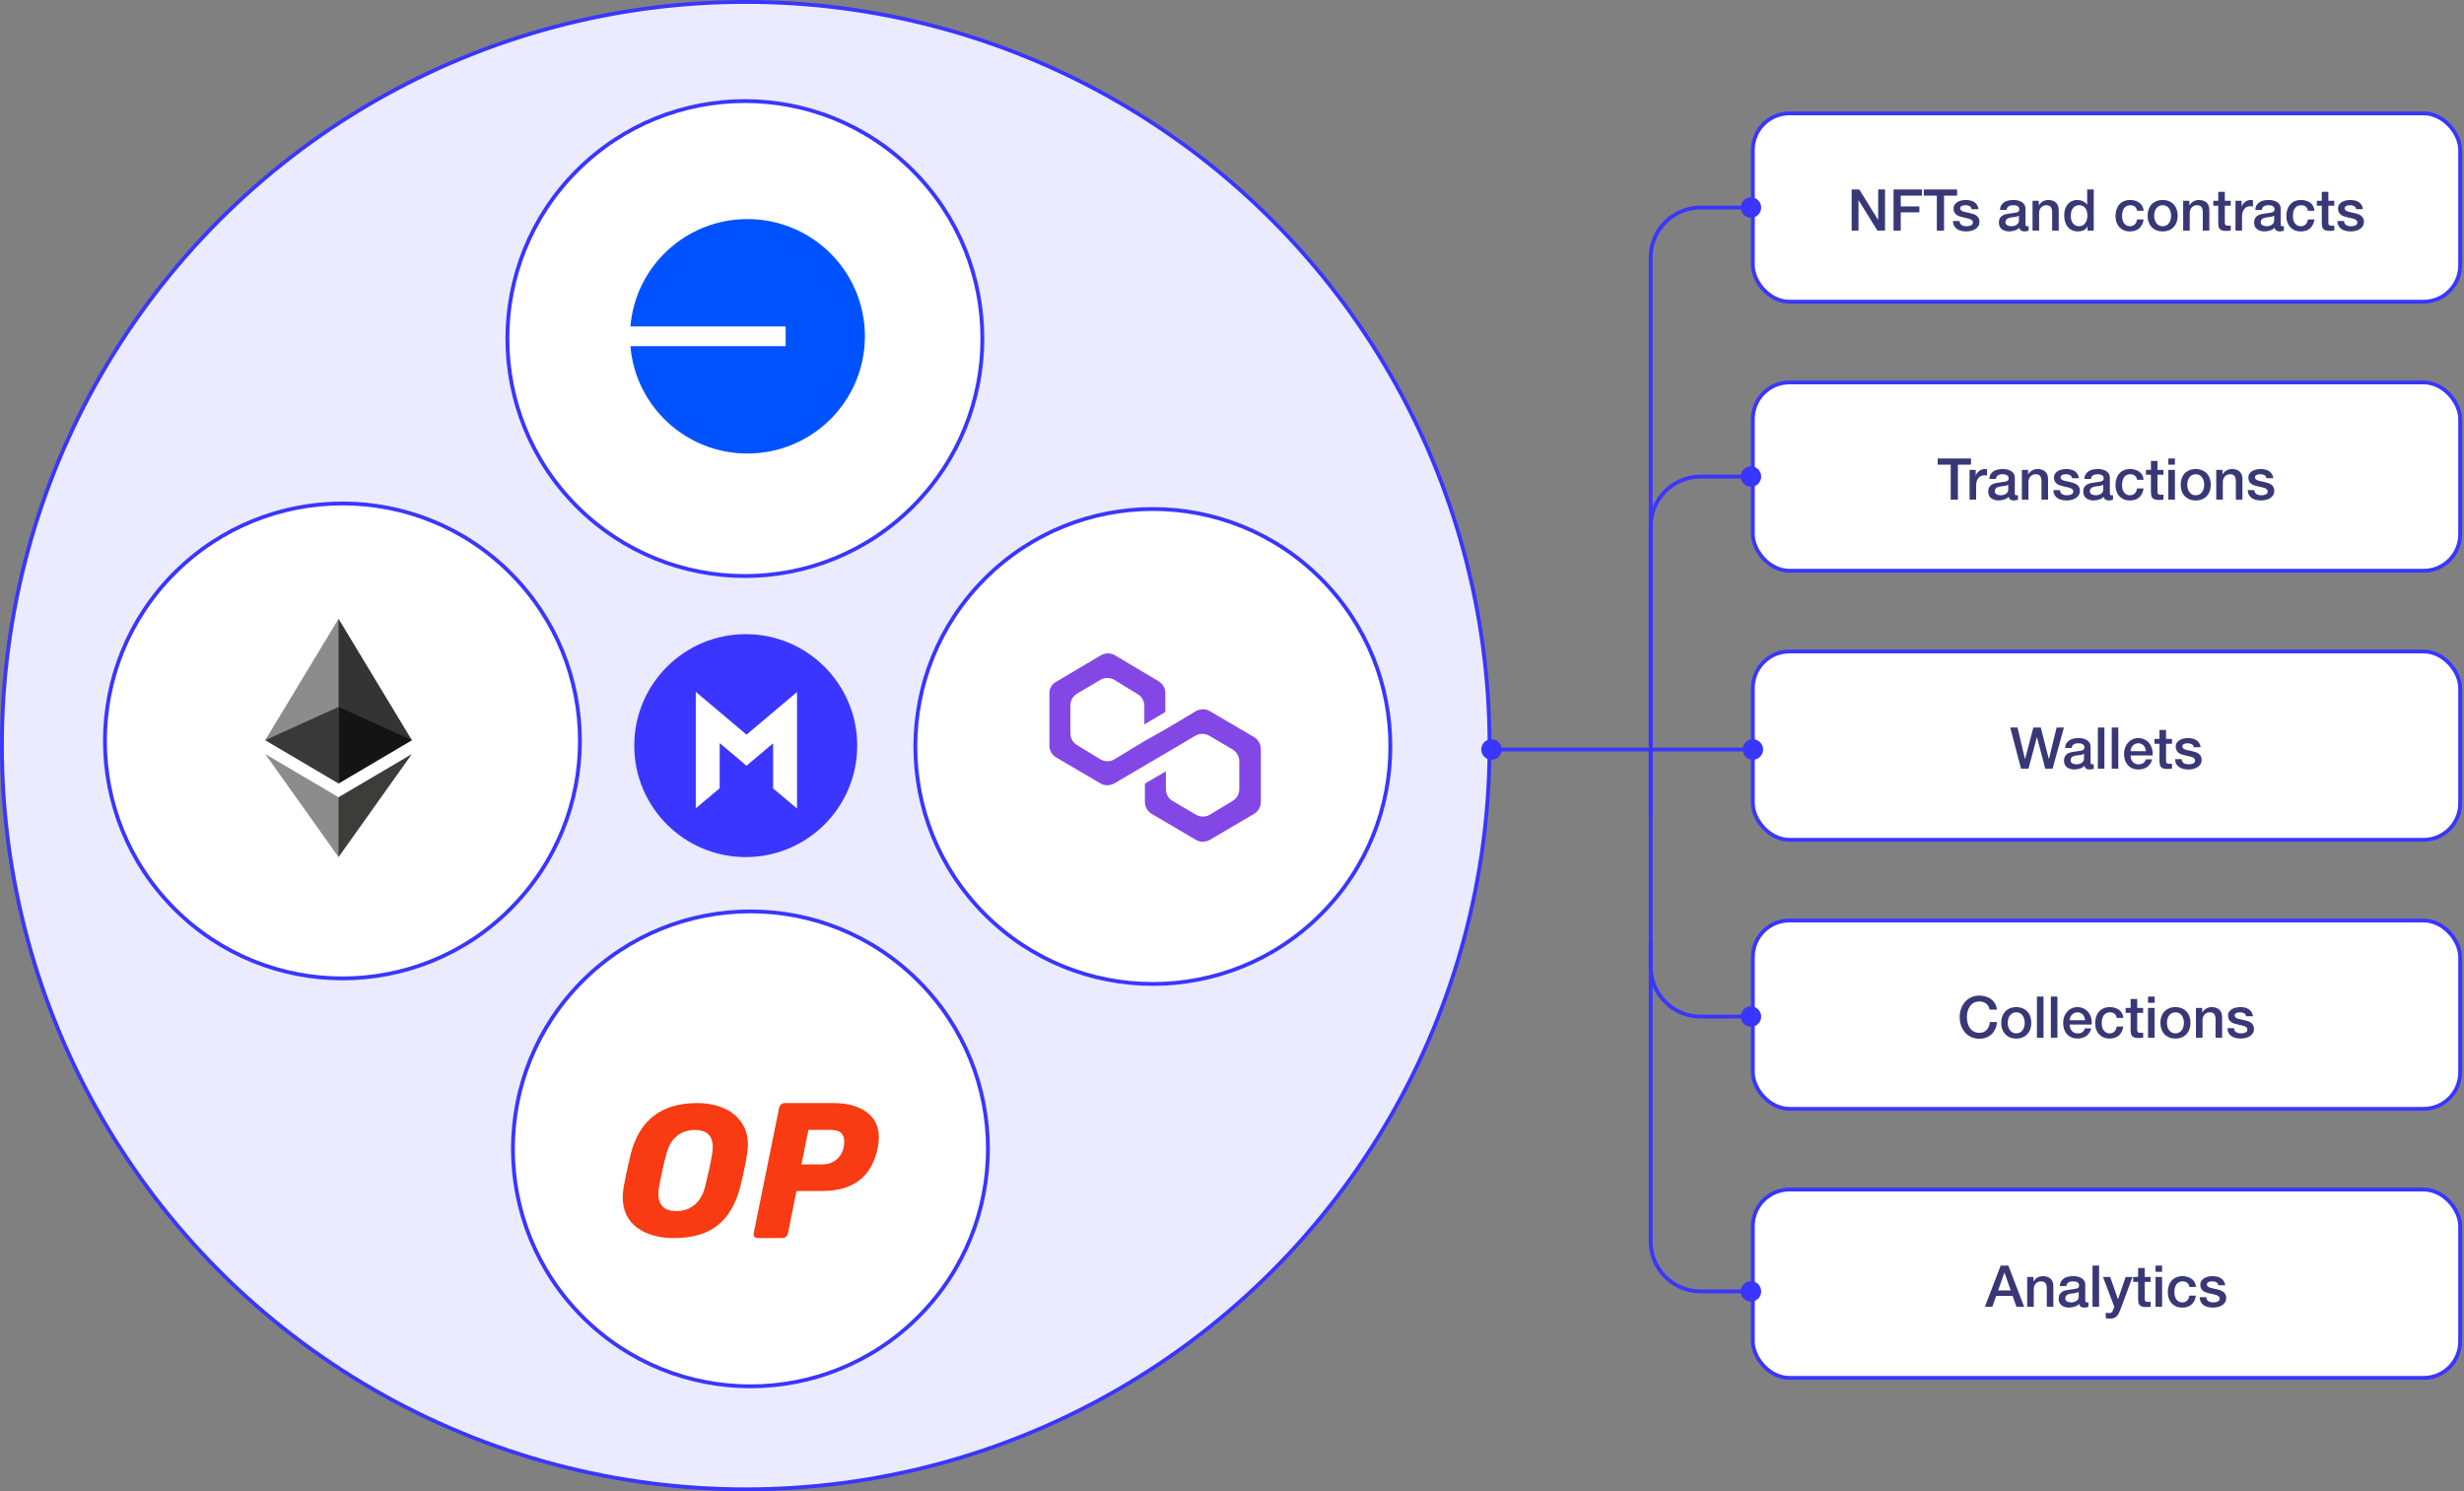
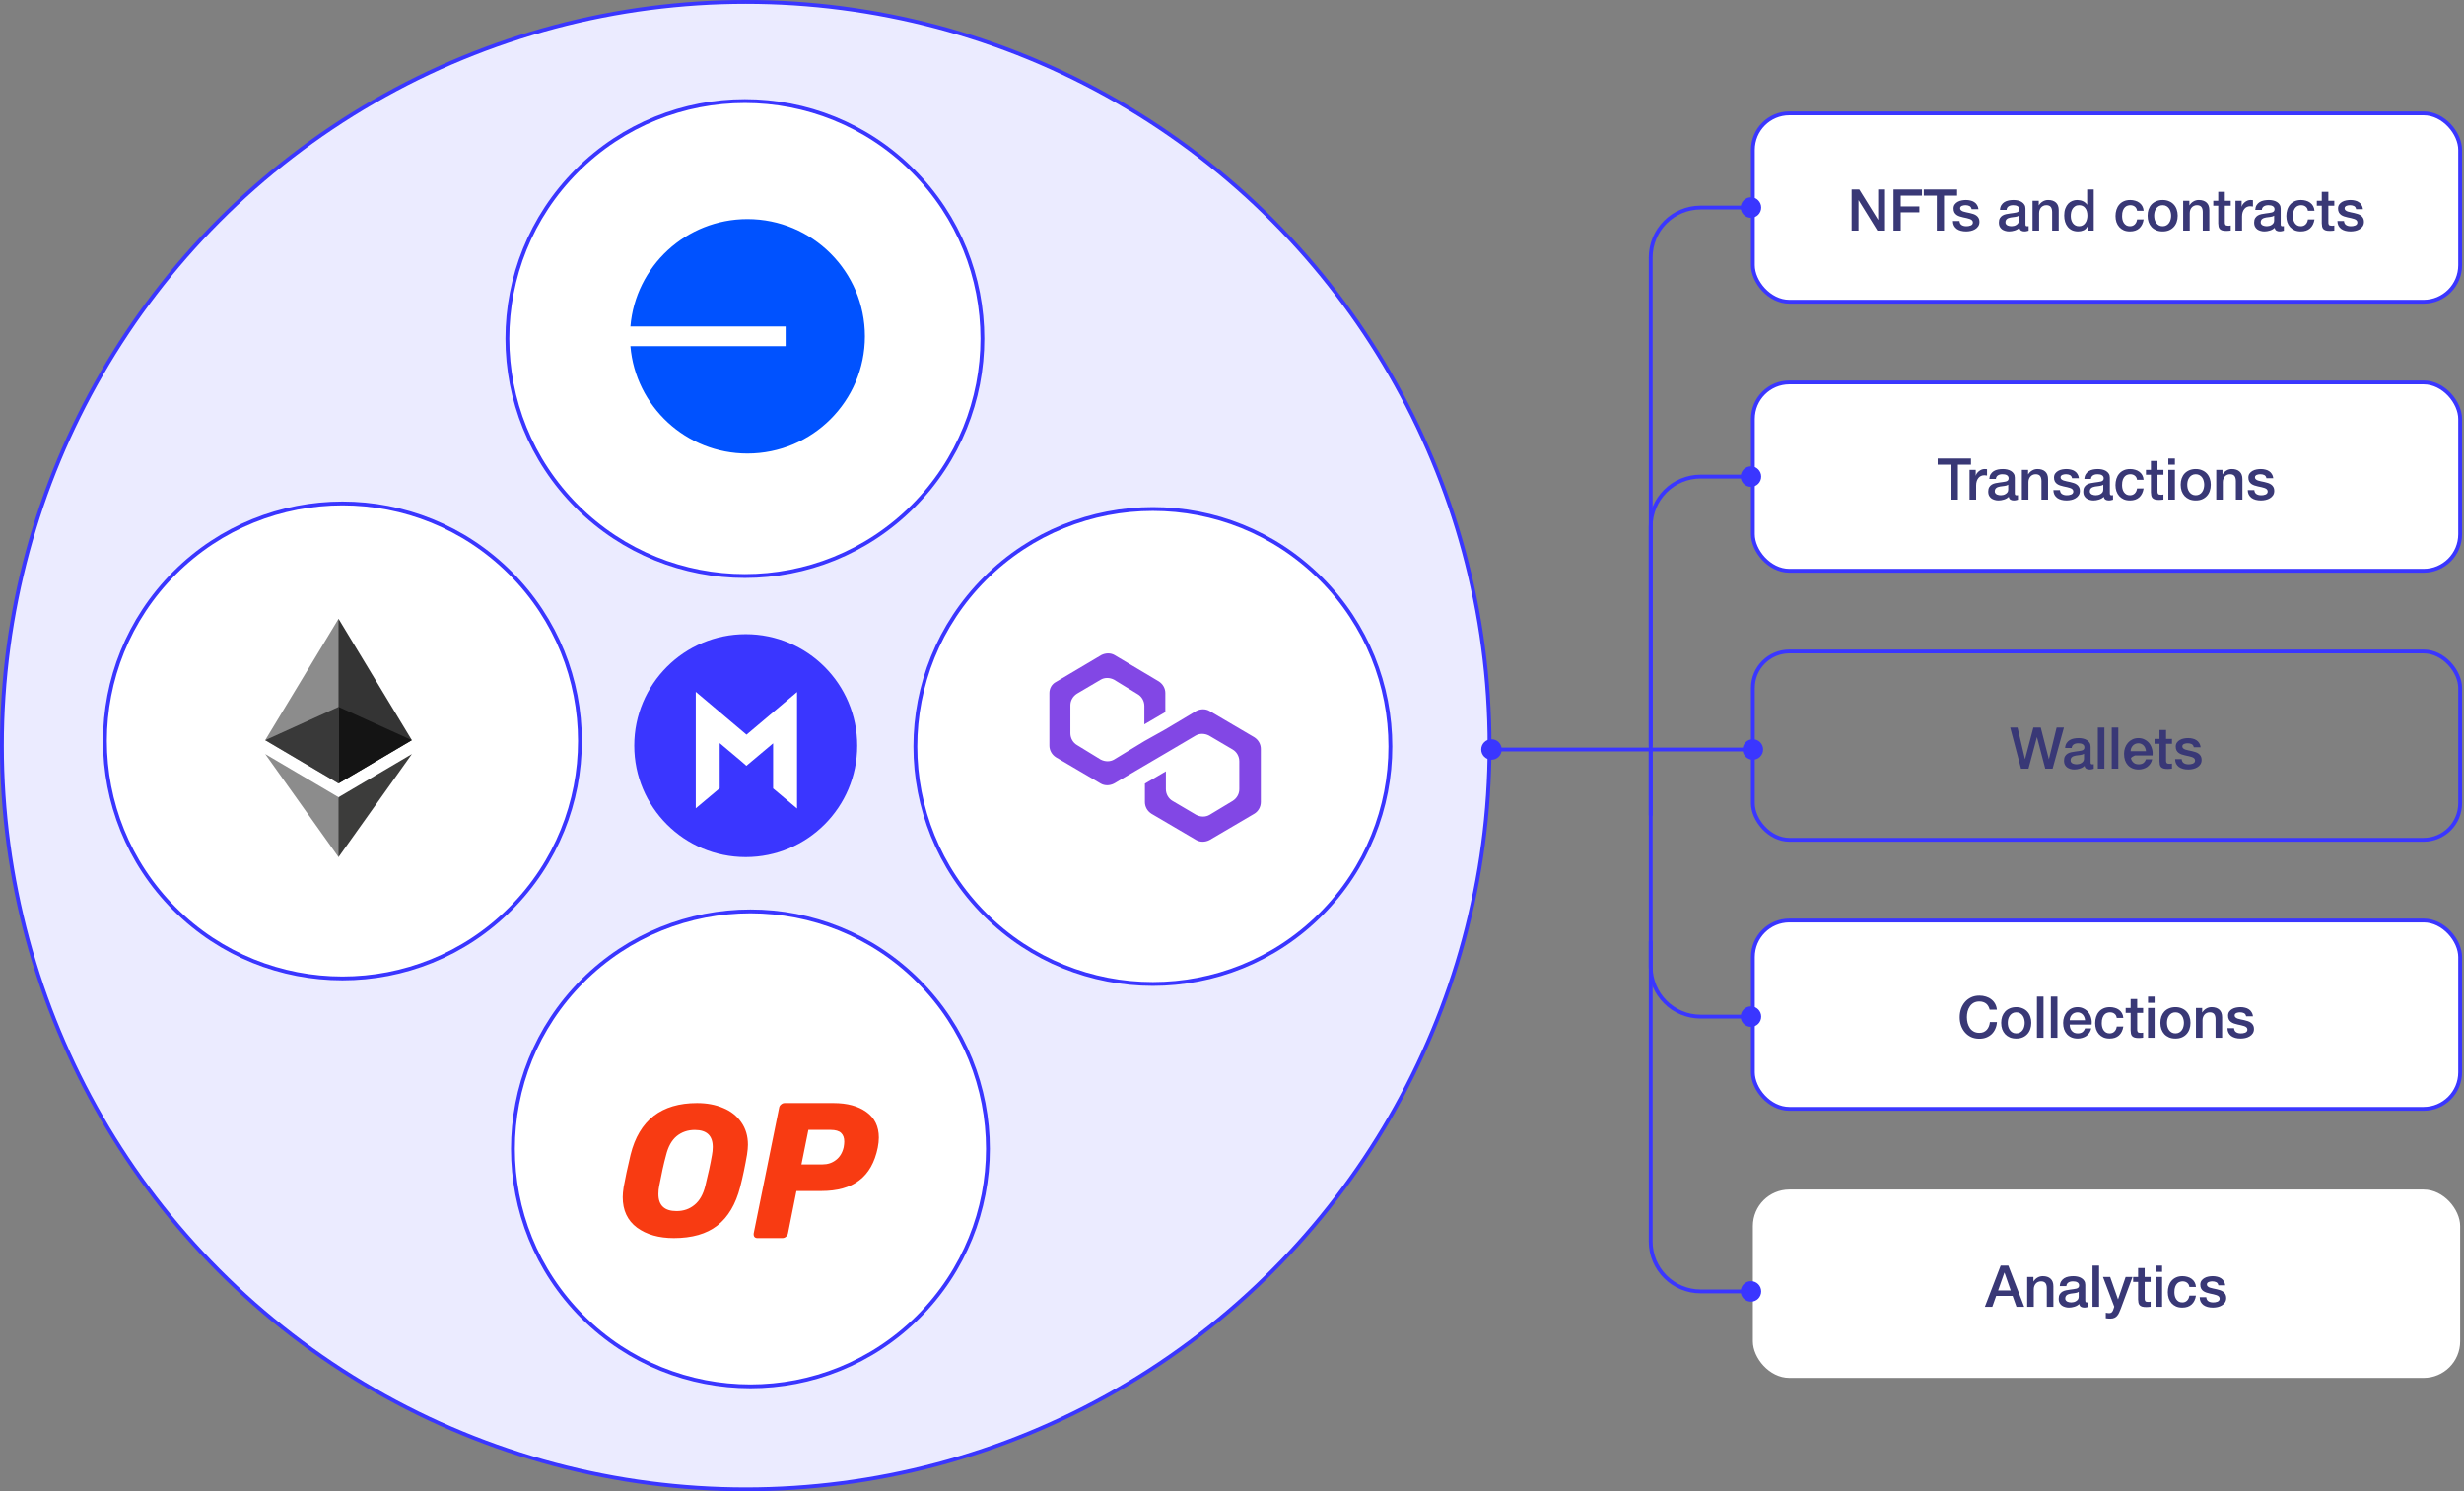
<svg xmlns="http://www.w3.org/2000/svg" width="641" height="388" viewBox="0 0 641 388" fill="none">
  <rect x="0" y="0" width="641" height="388" fill="#808080" stroke="none" />
  <circle cx="194" cy="194" r="193.5" fill="#EBEBFF" stroke="#3A36FF" />
  <circle cx="194" cy="194" r="29" fill="#3A36FF" />
  <rect x="456" y="29.5" width="184" height="49" rx="9.5" fill="white" />
  <path d="M481.697 49.29H483.677L488.567 57.18H488.597V49.29H490.382V60H488.402L483.527 52.125H483.482V60H481.697V49.29ZM492.597 49.29H499.992V50.91H494.472V53.715H499.317V55.245H494.472V60H492.597V49.29ZM500.469 49.29H509.139V50.91H505.734V60H503.859V50.91H500.469V49.29ZM509.76 57.51C509.81 58.01 510 58.36 510.33 58.56C510.66 58.76 511.055 58.86 511.515 58.86C511.675 58.86 511.855 58.85 512.055 58.83C512.265 58.8 512.46 58.75 512.64 58.68C512.82 58.61 512.965 58.51 513.075 58.38C513.195 58.24 513.25 58.06 513.24 57.84C513.23 57.62 513.15 57.44 513 57.3C512.85 57.16 512.655 57.05 512.415 56.97C512.185 56.88 511.92 56.805 511.62 56.745C511.32 56.685 511.015 56.62 510.705 56.55C510.385 56.48 510.075 56.395 509.775 56.295C509.485 56.195 509.22 56.06 508.98 55.89C508.75 55.72 508.565 55.505 508.425 55.245C508.285 54.975 508.215 54.645 508.215 54.255C508.215 53.835 508.315 53.485 508.515 53.205C508.725 52.915 508.985 52.685 509.295 52.515C509.615 52.335 509.965 52.21 510.345 52.14C510.735 52.07 511.105 52.035 511.455 52.035C511.855 52.035 512.235 52.08 512.595 52.17C512.965 52.25 513.295 52.385 513.585 52.575C513.885 52.765 514.13 53.015 514.32 53.325C514.52 53.625 514.645 53.99 514.695 54.42H512.91C512.83 54.01 512.64 53.735 512.34 53.595C512.05 53.455 511.715 53.385 511.335 53.385C511.215 53.385 511.07 53.395 510.9 53.415C510.74 53.435 510.585 53.475 510.435 53.535C510.295 53.585 510.175 53.665 510.075 53.775C509.975 53.875 509.925 54.01 509.925 54.18C509.925 54.39 509.995 54.56 510.135 54.69C510.285 54.82 510.475 54.93 510.705 55.02C510.945 55.1 511.215 55.17 511.515 55.23C511.815 55.29 512.125 55.355 512.445 55.425C512.755 55.495 513.06 55.58 513.36 55.68C513.66 55.78 513.925 55.915 514.155 56.085C514.395 56.255 514.585 56.47 514.725 56.73C514.875 56.99 514.95 57.31 514.95 57.69C514.95 58.15 514.845 58.54 514.635 58.86C514.425 59.18 514.15 59.44 513.81 59.64C513.48 59.84 513.11 59.985 512.7 60.075C512.29 60.165 511.885 60.21 511.485 60.21C510.995 60.21 510.54 60.155 510.12 60.045C509.71 59.935 509.35 59.77 509.04 59.55C508.74 59.32 508.5 59.04 508.32 58.71C508.15 58.37 508.06 57.97 508.05 57.51H509.76ZM526.918 58.275C526.918 58.485 526.943 58.635 526.993 58.725C527.053 58.815 527.163 58.86 527.323 58.86C527.373 58.86 527.433 58.86 527.503 58.86C527.573 58.86 527.653 58.85 527.743 58.83V60.015C527.683 60.035 527.603 60.055 527.503 60.075C527.413 60.105 527.318 60.13 527.218 60.15C527.118 60.17 527.018 60.185 526.918 60.195C526.818 60.205 526.733 60.21 526.663 60.21C526.313 60.21 526.023 60.14 525.793 60C525.563 59.86 525.413 59.615 525.343 59.265C525.003 59.595 524.583 59.835 524.083 59.985C523.593 60.135 523.118 60.21 522.658 60.21C522.308 60.21 521.973 60.16 521.653 60.06C521.333 59.97 521.048 59.835 520.798 59.655C520.558 59.465 520.363 59.23 520.213 58.95C520.073 58.66 520.003 58.325 520.003 57.945C520.003 57.465 520.088 57.075 520.258 56.775C520.438 56.475 520.668 56.24 520.948 56.07C521.238 55.9 521.558 55.78 521.908 55.71C522.268 55.63 522.628 55.57 522.988 55.53C523.298 55.47 523.593 55.43 523.873 55.41C524.153 55.38 524.398 55.335 524.608 55.275C524.828 55.215 524.998 55.125 525.118 55.005C525.248 54.875 525.313 54.685 525.313 54.435C525.313 54.215 525.258 54.035 525.148 53.895C525.048 53.755 524.918 53.65 524.758 53.58C524.608 53.5 524.438 53.45 524.248 53.43C524.058 53.4 523.878 53.385 523.708 53.385C523.228 53.385 522.833 53.485 522.523 53.685C522.213 53.885 522.038 54.195 521.998 54.615H520.288C520.318 54.115 520.438 53.7 520.648 53.37C520.858 53.04 521.123 52.775 521.443 52.575C521.773 52.375 522.143 52.235 522.553 52.155C522.963 52.075 523.383 52.035 523.813 52.035C524.193 52.035 524.568 52.075 524.938 52.155C525.308 52.235 525.638 52.365 525.928 52.545C526.228 52.725 526.468 52.96 526.648 53.25C526.828 53.53 526.918 53.875 526.918 54.285V58.275ZM525.208 56.115C524.948 56.285 524.628 56.39 524.248 56.43C523.868 56.46 523.488 56.51 523.108 56.58C522.928 56.61 522.753 56.655 522.583 56.715C522.413 56.765 522.263 56.84 522.133 56.94C522.003 57.03 521.898 57.155 521.818 57.315C521.748 57.465 521.713 57.65 521.713 57.87C521.713 58.06 521.768 58.22 521.878 58.35C521.988 58.48 522.118 58.585 522.268 58.665C522.428 58.735 522.598 58.785 522.778 58.815C522.968 58.845 523.138 58.86 523.288 58.86C523.478 58.86 523.683 58.835 523.903 58.785C524.123 58.735 524.328 58.65 524.518 58.53C524.718 58.41 524.883 58.26 525.013 58.08C525.143 57.89 525.208 57.66 525.208 57.39V56.115ZM528.758 52.245H530.378V53.385L530.408 53.415C530.668 52.985 531.008 52.65 531.428 52.41C531.848 52.16 532.313 52.035 532.823 52.035C533.673 52.035 534.343 52.255 534.833 52.695C535.323 53.135 535.568 53.795 535.568 54.675V60H533.858V55.125C533.838 54.515 533.708 54.075 533.468 53.805C533.228 53.525 532.853 53.385 532.343 53.385C532.053 53.385 531.793 53.44 531.563 53.55C531.333 53.65 531.138 53.795 530.978 53.985C530.818 54.165 530.693 54.38 530.603 54.63C530.513 54.88 530.468 55.145 530.468 55.425V60H528.758V52.245ZM544.677 60H543.057V58.95H543.027C542.797 59.4 542.462 59.725 542.022 59.925C541.582 60.115 541.117 60.21 540.627 60.21C540.017 60.21 539.482 60.105 539.022 59.895C538.572 59.675 538.197 59.38 537.897 59.01C537.597 58.64 537.372 58.205 537.222 57.705C537.072 57.195 536.997 56.65 536.997 56.07C536.997 55.37 537.092 54.765 537.282 54.255C537.472 53.745 537.722 53.325 538.032 52.995C538.352 52.665 538.712 52.425 539.112 52.275C539.522 52.115 539.937 52.035 540.357 52.035C540.597 52.035 540.842 52.06 541.092 52.11C541.342 52.15 541.582 52.22 541.812 52.32C542.042 52.42 542.252 52.55 542.442 52.71C542.642 52.86 542.807 53.04 542.937 53.25H542.967V49.29H544.677V60ZM538.707 56.205C538.707 56.535 538.747 56.86 538.827 57.18C538.917 57.5 539.047 57.785 539.217 58.035C539.397 58.285 539.622 58.485 539.892 58.635C540.162 58.785 540.482 58.86 540.852 58.86C541.232 58.86 541.557 58.78 541.827 58.62C542.107 58.46 542.332 58.25 542.502 57.99C542.682 57.73 542.812 57.44 542.892 57.12C542.982 56.79 543.027 56.455 543.027 56.115C543.027 55.255 542.832 54.585 542.442 54.105C542.062 53.625 541.542 53.385 540.882 53.385C540.482 53.385 540.142 53.47 539.862 53.64C539.592 53.8 539.367 54.015 539.187 54.285C539.017 54.545 538.892 54.845 538.812 55.185C538.742 55.515 538.707 55.855 538.707 56.205ZM555.951 54.84C555.881 54.36 555.686 54 555.366 53.76C555.056 53.51 554.661 53.385 554.181 53.385C553.961 53.385 553.726 53.425 553.476 53.505C553.226 53.575 552.996 53.715 552.786 53.925C552.576 54.125 552.401 54.41 552.261 54.78C552.121 55.14 552.051 55.615 552.051 56.205C552.051 56.525 552.086 56.845 552.156 57.165C552.236 57.485 552.356 57.77 552.516 58.02C552.686 58.27 552.901 58.475 553.161 58.635C553.421 58.785 553.736 58.86 554.106 58.86C554.606 58.86 555.016 58.705 555.336 58.395C555.666 58.085 555.871 57.65 555.951 57.09H557.661C557.501 58.1 557.116 58.875 556.506 59.415C555.906 59.945 555.106 60.21 554.106 60.21C553.496 60.21 552.956 60.11 552.486 59.91C552.026 59.7 551.636 59.42 551.316 59.07C550.996 58.71 550.751 58.285 550.581 57.795C550.421 57.305 550.341 56.775 550.341 56.205C550.341 55.625 550.421 55.08 550.581 54.57C550.741 54.06 550.981 53.62 551.301 53.25C551.621 52.87 552.016 52.575 552.486 52.365C552.966 52.145 553.526 52.035 554.166 52.035C554.616 52.035 555.041 52.095 555.441 52.215C555.851 52.325 556.211 52.495 556.521 52.725C556.841 52.955 557.101 53.245 557.301 53.595C557.501 53.945 557.621 54.36 557.661 54.84H555.951ZM562.606 60.21C561.986 60.21 561.431 60.11 560.941 59.91C560.461 59.7 560.051 59.415 559.711 59.055C559.381 58.695 559.126 58.265 558.946 57.765C558.776 57.265 558.691 56.715 558.691 56.115C558.691 55.525 558.776 54.98 558.946 54.48C559.126 53.98 559.381 53.55 559.711 53.19C560.051 52.83 560.461 52.55 560.941 52.35C561.431 52.14 561.986 52.035 562.606 52.035C563.226 52.035 563.776 52.14 564.256 52.35C564.746 52.55 565.156 52.83 565.486 53.19C565.826 53.55 566.081 53.98 566.251 54.48C566.431 54.98 566.521 55.525 566.521 56.115C566.521 56.715 566.431 57.265 566.251 57.765C566.081 58.265 565.826 58.695 565.486 59.055C565.156 59.415 564.746 59.7 564.256 59.91C563.776 60.11 563.226 60.21 562.606 60.21ZM562.606 58.86C562.986 58.86 563.316 58.78 563.596 58.62C563.876 58.46 564.106 58.25 564.286 57.99C564.466 57.73 564.596 57.44 564.676 57.12C564.766 56.79 564.811 56.455 564.811 56.115C564.811 55.785 564.766 55.455 564.676 55.125C564.596 54.795 564.466 54.505 564.286 54.255C564.106 53.995 563.876 53.785 563.596 53.625C563.316 53.465 562.986 53.385 562.606 53.385C562.226 53.385 561.896 53.465 561.616 53.625C561.336 53.785 561.106 53.995 560.926 54.255C560.746 54.505 560.611 54.795 560.521 55.125C560.441 55.455 560.401 55.785 560.401 56.115C560.401 56.455 560.441 56.79 560.521 57.12C560.611 57.44 560.746 57.73 560.926 57.99C561.106 58.25 561.336 58.46 561.616 58.62C561.896 58.78 562.226 58.86 562.606 58.86ZM567.943 52.245H569.563V53.385L569.593 53.415C569.853 52.985 570.193 52.65 570.613 52.41C571.033 52.16 571.498 52.035 572.008 52.035C572.858 52.035 573.528 52.255 574.018 52.695C574.508 53.135 574.753 53.795 574.753 54.675V60H573.043V55.125C573.023 54.515 572.893 54.075 572.653 53.805C572.413 53.525 572.038 53.385 571.528 53.385C571.238 53.385 570.978 53.44 570.748 53.55C570.518 53.65 570.323 53.795 570.163 53.985C570.003 54.165 569.878 54.38 569.788 54.63C569.698 54.88 569.653 55.145 569.653 55.425V60H567.943V52.245ZM575.776 52.245H577.066V49.92H578.776V52.245H580.321V53.52H578.776V57.66C578.776 57.84 578.781 57.995 578.791 58.125C578.811 58.255 578.846 58.365 578.896 58.455C578.956 58.545 579.041 58.615 579.151 58.665C579.261 58.705 579.411 58.725 579.601 58.725C579.721 58.725 579.841 58.725 579.961 58.725C580.081 58.715 580.201 58.695 580.321 58.665V59.985C580.131 60.005 579.946 60.025 579.766 60.045C579.586 60.065 579.401 60.075 579.211 60.075C578.761 60.075 578.396 60.035 578.116 59.955C577.846 59.865 577.631 59.74 577.471 59.58C577.321 59.41 577.216 59.2 577.156 58.95C577.106 58.7 577.076 58.415 577.066 58.095V53.52H575.776V52.245ZM581.551 52.245H583.156V53.745H583.186C583.236 53.535 583.331 53.33 583.471 53.13C583.621 52.93 583.796 52.75 583.996 52.59C584.206 52.42 584.436 52.285 584.686 52.185C584.936 52.085 585.191 52.035 585.451 52.035C585.651 52.035 585.786 52.04 585.856 52.05C585.936 52.06 586.016 52.07 586.096 52.08V53.73C585.976 53.71 585.851 53.695 585.721 53.685C585.601 53.665 585.481 53.655 585.361 53.655C585.071 53.655 584.796 53.715 584.536 53.835C584.286 53.945 584.066 54.115 583.876 54.345C583.686 54.565 583.536 54.84 583.426 55.17C583.316 55.5 583.261 55.88 583.261 56.31V60H581.551V52.245ZM593.32 58.275C593.32 58.485 593.345 58.635 593.395 58.725C593.455 58.815 593.565 58.86 593.725 58.86C593.775 58.86 593.835 58.86 593.905 58.86C593.975 58.86 594.055 58.85 594.145 58.83V60.015C594.085 60.035 594.005 60.055 593.905 60.075C593.815 60.105 593.72 60.13 593.62 60.15C593.52 60.17 593.42 60.185 593.32 60.195C593.22 60.205 593.135 60.21 593.065 60.21C592.715 60.21 592.425 60.14 592.195 60C591.965 59.86 591.815 59.615 591.745 59.265C591.405 59.595 590.985 59.835 590.485 59.985C589.995 60.135 589.52 60.21 589.06 60.21C588.71 60.21 588.375 60.16 588.055 60.06C587.735 59.97 587.45 59.835 587.2 59.655C586.96 59.465 586.765 59.23 586.615 58.95C586.475 58.66 586.405 58.325 586.405 57.945C586.405 57.465 586.49 57.075 586.66 56.775C586.84 56.475 587.07 56.24 587.35 56.07C587.64 55.9 587.96 55.78 588.31 55.71C588.67 55.63 589.03 55.57 589.39 55.53C589.7 55.47 589.995 55.43 590.275 55.41C590.555 55.38 590.8 55.335 591.01 55.275C591.23 55.215 591.4 55.125 591.52 55.005C591.65 54.875 591.715 54.685 591.715 54.435C591.715 54.215 591.66 54.035 591.55 53.895C591.45 53.755 591.32 53.65 591.16 53.58C591.01 53.5 590.84 53.45 590.65 53.43C590.46 53.4 590.28 53.385 590.11 53.385C589.63 53.385 589.235 53.485 588.925 53.685C588.615 53.885 588.44 54.195 588.4 54.615H586.69C586.72 54.115 586.84 53.7 587.05 53.37C587.26 53.04 587.525 52.775 587.845 52.575C588.175 52.375 588.545 52.235 588.955 52.155C589.365 52.075 589.785 52.035 590.215 52.035C590.595 52.035 590.97 52.075 591.34 52.155C591.71 52.235 592.04 52.365 592.33 52.545C592.63 52.725 592.87 52.96 593.05 53.25C593.23 53.53 593.32 53.875 593.32 54.285V58.275ZM591.61 56.115C591.35 56.285 591.03 56.39 590.65 56.43C590.27 56.46 589.89 56.51 589.51 56.58C589.33 56.61 589.155 56.655 588.985 56.715C588.815 56.765 588.665 56.84 588.535 56.94C588.405 57.03 588.3 57.155 588.22 57.315C588.15 57.465 588.115 57.65 588.115 57.87C588.115 58.06 588.17 58.22 588.28 58.35C588.39 58.48 588.52 58.585 588.67 58.665C588.83 58.735 589 58.785 589.18 58.815C589.37 58.845 589.54 58.86 589.69 58.86C589.88 58.86 590.085 58.835 590.305 58.785C590.525 58.735 590.73 58.65 590.92 58.53C591.12 58.41 591.285 58.26 591.415 58.08C591.545 57.89 591.61 57.66 591.61 57.39V56.115ZM600.395 54.84C600.325 54.36 600.13 54 599.81 53.76C599.5 53.51 599.105 53.385 598.625 53.385C598.405 53.385 598.17 53.425 597.92 53.505C597.67 53.575 597.44 53.715 597.23 53.925C597.02 54.125 596.845 54.41 596.705 54.78C596.565 55.14 596.495 55.615 596.495 56.205C596.495 56.525 596.53 56.845 596.6 57.165C596.68 57.485 596.8 57.77 596.96 58.02C597.13 58.27 597.345 58.475 597.605 58.635C597.865 58.785 598.18 58.86 598.55 58.86C599.05 58.86 599.46 58.705 599.78 58.395C600.11 58.085 600.315 57.65 600.395 57.09H602.105C601.945 58.1 601.56 58.875 600.95 59.415C600.35 59.945 599.55 60.21 598.55 60.21C597.94 60.21 597.4 60.11 596.93 59.91C596.47 59.7 596.08 59.42 595.76 59.07C595.44 58.71 595.195 58.285 595.025 57.795C594.865 57.305 594.785 56.775 594.785 56.205C594.785 55.625 594.865 55.08 595.025 54.57C595.185 54.06 595.425 53.62 595.745 53.25C596.065 52.87 596.46 52.575 596.93 52.365C597.41 52.145 597.97 52.035 598.61 52.035C599.06 52.035 599.485 52.095 599.885 52.215C600.295 52.325 600.655 52.495 600.965 52.725C601.285 52.955 601.545 53.245 601.745 53.595C601.945 53.945 602.065 54.36 602.105 54.84H600.395ZM602.715 52.245H604.005V49.92H605.715V52.245H607.26V53.52H605.715V57.66C605.715 57.84 605.72 57.995 605.73 58.125C605.75 58.255 605.785 58.365 605.835 58.455C605.895 58.545 605.98 58.615 606.09 58.665C606.2 58.705 606.35 58.725 606.54 58.725C606.66 58.725 606.78 58.725 606.9 58.725C607.02 58.715 607.14 58.695 607.26 58.665V59.985C607.07 60.005 606.885 60.025 606.705 60.045C606.525 60.065 606.34 60.075 606.15 60.075C605.7 60.075 605.335 60.035 605.055 59.955C604.785 59.865 604.57 59.74 604.41 59.58C604.26 59.41 604.155 59.2 604.095 58.95C604.045 58.7 604.015 58.415 604.005 58.095V53.52H602.715V52.245ZM609.78 57.51C609.83 58.01 610.02 58.36 610.35 58.56C610.68 58.76 611.075 58.86 611.535 58.86C611.695 58.86 611.875 58.85 612.075 58.83C612.285 58.8 612.48 58.75 612.66 58.68C612.84 58.61 612.985 58.51 613.095 58.38C613.215 58.24 613.27 58.06 613.26 57.84C613.25 57.62 613.17 57.44 613.02 57.3C612.87 57.16 612.675 57.05 612.435 56.97C612.205 56.88 611.94 56.805 611.64 56.745C611.34 56.685 611.035 56.62 610.725 56.55C610.405 56.48 610.095 56.395 609.795 56.295C609.505 56.195 609.24 56.06 609 55.89C608.77 55.72 608.585 55.505 608.445 55.245C608.305 54.975 608.235 54.645 608.235 54.255C608.235 53.835 608.335 53.485 608.535 53.205C608.745 52.915 609.005 52.685 609.315 52.515C609.635 52.335 609.985 52.21 610.365 52.14C610.755 52.07 611.125 52.035 611.475 52.035C611.875 52.035 612.255 52.08 612.615 52.17C612.985 52.25 613.315 52.385 613.605 52.575C613.905 52.765 614.15 53.015 614.34 53.325C614.54 53.625 614.665 53.99 614.715 54.42H612.93C612.85 54.01 612.66 53.735 612.36 53.595C612.07 53.455 611.735 53.385 611.355 53.385C611.235 53.385 611.09 53.395 610.92 53.415C610.76 53.435 610.605 53.475 610.455 53.535C610.315 53.585 610.195 53.665 610.095 53.775C609.995 53.875 609.945 54.01 609.945 54.18C609.945 54.39 610.015 54.56 610.155 54.69C610.305 54.82 610.495 54.93 610.725 55.02C610.965 55.1 611.235 55.17 611.535 55.23C611.835 55.29 612.145 55.355 612.465 55.425C612.775 55.495 613.08 55.58 613.38 55.68C613.68 55.78 613.945 55.915 614.175 56.085C614.415 56.255 614.605 56.47 614.745 56.73C614.895 56.99 614.97 57.31 614.97 57.69C614.97 58.15 614.865 58.54 614.655 58.86C614.445 59.18 614.17 59.44 613.83 59.64C613.5 59.84 613.13 59.985 612.72 60.075C612.31 60.165 611.905 60.21 611.505 60.21C611.015 60.21 610.56 60.155 610.14 60.045C609.73 59.935 609.37 59.77 609.06 59.55C608.76 59.32 608.52 59.04 608.34 58.71C608.17 58.37 608.08 57.97 608.07 57.51H609.78Z" fill="#393876" />
  <rect x="456" y="29.5" width="184" height="49" rx="9.5" stroke="#3A36FF" />
  <rect x="456" y="99.5" width="184" height="49" rx="9.5" fill="white" />
  <path d="M504.079 119.29H512.749V120.91H509.344V130H507.469V120.91H504.079V119.29ZM512.374 122.245H513.979V123.745H514.009C514.059 123.535 514.154 123.33 514.294 123.13C514.444 122.93 514.619 122.75 514.819 122.59C515.029 122.42 515.259 122.285 515.509 122.185C515.759 122.085 516.014 122.035 516.274 122.035C516.474 122.035 516.609 122.04 516.679 122.05C516.759 122.06 516.839 122.07 516.919 122.08V123.73C516.799 123.71 516.674 123.695 516.544 123.685C516.424 123.665 516.304 123.655 516.184 123.655C515.894 123.655 515.619 123.715 515.359 123.835C515.109 123.945 514.889 124.115 514.699 124.345C514.509 124.565 514.359 124.84 514.249 125.17C514.139 125.5 514.084 125.88 514.084 126.31V130H512.374V122.245ZM524.143 128.275C524.143 128.485 524.168 128.635 524.218 128.725C524.278 128.815 524.388 128.86 524.548 128.86C524.598 128.86 524.658 128.86 524.728 128.86C524.798 128.86 524.878 128.85 524.968 128.83V130.015C524.908 130.035 524.828 130.055 524.728 130.075C524.638 130.105 524.543 130.13 524.443 130.15C524.343 130.17 524.243 130.185 524.143 130.195C524.043 130.205 523.958 130.21 523.888 130.21C523.538 130.21 523.248 130.14 523.018 130C522.788 129.86 522.638 129.615 522.568 129.265C522.228 129.595 521.808 129.835 521.308 129.985C520.818 130.135 520.343 130.21 519.883 130.21C519.533 130.21 519.198 130.16 518.878 130.06C518.558 129.97 518.273 129.835 518.023 129.655C517.783 129.465 517.588 129.23 517.438 128.95C517.298 128.66 517.228 128.325 517.228 127.945C517.228 127.465 517.313 127.075 517.483 126.775C517.663 126.475 517.893 126.24 518.173 126.07C518.463 125.9 518.783 125.78 519.133 125.71C519.493 125.63 519.853 125.57 520.213 125.53C520.523 125.47 520.818 125.43 521.098 125.41C521.378 125.38 521.623 125.335 521.833 125.275C522.053 125.215 522.223 125.125 522.343 125.005C522.473 124.875 522.538 124.685 522.538 124.435C522.538 124.215 522.483 124.035 522.373 123.895C522.273 123.755 522.143 123.65 521.983 123.58C521.833 123.5 521.663 123.45 521.473 123.43C521.283 123.4 521.103 123.385 520.933 123.385C520.453 123.385 520.058 123.485 519.748 123.685C519.438 123.885 519.263 124.195 519.223 124.615H517.513C517.543 124.115 517.663 123.7 517.873 123.37C518.083 123.04 518.348 122.775 518.668 122.575C518.998 122.375 519.368 122.235 519.778 122.155C520.188 122.075 520.608 122.035 521.038 122.035C521.418 122.035 521.793 122.075 522.163 122.155C522.533 122.235 522.863 122.365 523.153 122.545C523.453 122.725 523.693 122.96 523.873 123.25C524.053 123.53 524.143 123.875 524.143 124.285V128.275ZM522.433 126.115C522.173 126.285 521.853 126.39 521.473 126.43C521.093 126.46 520.713 126.51 520.333 126.58C520.153 126.61 519.978 126.655 519.808 126.715C519.638 126.765 519.488 126.84 519.358 126.94C519.228 127.03 519.123 127.155 519.043 127.315C518.973 127.465 518.938 127.65 518.938 127.87C518.938 128.06 518.993 128.22 519.103 128.35C519.213 128.48 519.343 128.585 519.493 128.665C519.653 128.735 519.823 128.785 520.003 128.815C520.193 128.845 520.363 128.86 520.513 128.86C520.703 128.86 520.908 128.835 521.128 128.785C521.348 128.735 521.553 128.65 521.743 128.53C521.943 128.41 522.108 128.26 522.238 128.08C522.368 127.89 522.433 127.66 522.433 127.39V126.115ZM525.983 122.245H527.603V123.385L527.633 123.415C527.893 122.985 528.233 122.65 528.653 122.41C529.073 122.16 529.538 122.035 530.048 122.035C530.898 122.035 531.568 122.255 532.058 122.695C532.548 123.135 532.793 123.795 532.793 124.675V130H531.083V125.125C531.063 124.515 530.933 124.075 530.693 123.805C530.453 123.525 530.078 123.385 529.568 123.385C529.278 123.385 529.018 123.44 528.788 123.55C528.558 123.65 528.363 123.795 528.203 123.985C528.043 124.165 527.918 124.38 527.828 124.63C527.738 124.88 527.693 125.145 527.693 125.425V130H525.983V122.245ZM535.886 127.51C535.936 128.01 536.126 128.36 536.456 128.56C536.786 128.76 537.181 128.86 537.641 128.86C537.801 128.86 537.981 128.85 538.181 128.83C538.391 128.8 538.586 128.75 538.766 128.68C538.946 128.61 539.091 128.51 539.201 128.38C539.321 128.24 539.376 128.06 539.366 127.84C539.356 127.62 539.276 127.44 539.126 127.3C538.976 127.16 538.781 127.05 538.541 126.97C538.311 126.88 538.046 126.805 537.746 126.745C537.446 126.685 537.141 126.62 536.831 126.55C536.511 126.48 536.201 126.395 535.901 126.295C535.611 126.195 535.346 126.06 535.106 125.89C534.876 125.72 534.691 125.505 534.551 125.245C534.411 124.975 534.341 124.645 534.341 124.255C534.341 123.835 534.441 123.485 534.641 123.205C534.851 122.915 535.111 122.685 535.421 122.515C535.741 122.335 536.091 122.21 536.471 122.14C536.861 122.07 537.231 122.035 537.581 122.035C537.981 122.035 538.361 122.08 538.721 122.17C539.091 122.25 539.421 122.385 539.711 122.575C540.011 122.765 540.256 123.015 540.446 123.325C540.646 123.625 540.771 123.99 540.821 124.42H539.036C538.956 124.01 538.766 123.735 538.466 123.595C538.176 123.455 537.841 123.385 537.461 123.385C537.341 123.385 537.196 123.395 537.026 123.415C536.866 123.435 536.711 123.475 536.561 123.535C536.421 123.585 536.301 123.665 536.201 123.775C536.101 123.875 536.051 124.01 536.051 124.18C536.051 124.39 536.121 124.56 536.261 124.69C536.411 124.82 536.601 124.93 536.831 125.02C537.071 125.1 537.341 125.17 537.641 125.23C537.941 125.29 538.251 125.355 538.571 125.425C538.881 125.495 539.186 125.58 539.486 125.68C539.786 125.78 540.051 125.915 540.281 126.085C540.521 126.255 540.711 126.47 540.851 126.73C541.001 126.99 541.076 127.31 541.076 127.69C541.076 128.15 540.971 128.54 540.761 128.86C540.551 129.18 540.276 129.44 539.936 129.64C539.606 129.84 539.236 129.985 538.826 130.075C538.416 130.165 538.011 130.21 537.611 130.21C537.121 130.21 536.666 130.155 536.246 130.045C535.836 129.935 535.476 129.77 535.166 129.55C534.866 129.32 534.626 129.04 534.446 128.71C534.276 128.37 534.186 127.97 534.176 127.51H535.886ZM548.869 128.275C548.869 128.485 548.894 128.635 548.944 128.725C549.004 128.815 549.114 128.86 549.274 128.86C549.324 128.86 549.384 128.86 549.454 128.86C549.524 128.86 549.604 128.85 549.694 128.83V130.015C549.634 130.035 549.554 130.055 549.454 130.075C549.364 130.105 549.269 130.13 549.169 130.15C549.069 130.17 548.969 130.185 548.869 130.195C548.769 130.205 548.684 130.21 548.614 130.21C548.264 130.21 547.974 130.14 547.744 130C547.514 129.86 547.364 129.615 547.294 129.265C546.954 129.595 546.534 129.835 546.034 129.985C545.544 130.135 545.069 130.21 544.609 130.21C544.259 130.21 543.924 130.16 543.604 130.06C543.284 129.97 542.999 129.835 542.749 129.655C542.509 129.465 542.314 129.23 542.164 128.95C542.024 128.66 541.954 128.325 541.954 127.945C541.954 127.465 542.039 127.075 542.209 126.775C542.389 126.475 542.619 126.24 542.899 126.07C543.189 125.9 543.509 125.78 543.859 125.71C544.219 125.63 544.579 125.57 544.939 125.53C545.249 125.47 545.544 125.43 545.824 125.41C546.104 125.38 546.349 125.335 546.559 125.275C546.779 125.215 546.949 125.125 547.069 125.005C547.199 124.875 547.264 124.685 547.264 124.435C547.264 124.215 547.209 124.035 547.099 123.895C546.999 123.755 546.869 123.65 546.709 123.58C546.559 123.5 546.389 123.45 546.199 123.43C546.009 123.4 545.829 123.385 545.659 123.385C545.179 123.385 544.784 123.485 544.474 123.685C544.164 123.885 543.989 124.195 543.949 124.615H542.239C542.269 124.115 542.389 123.7 542.599 123.37C542.809 123.04 543.074 122.775 543.394 122.575C543.724 122.375 544.094 122.235 544.504 122.155C544.914 122.075 545.334 122.035 545.764 122.035C546.144 122.035 546.519 122.075 546.889 122.155C547.259 122.235 547.589 122.365 547.879 122.545C548.179 122.725 548.419 122.96 548.599 123.25C548.779 123.53 548.869 123.875 548.869 124.285V128.275ZM547.159 126.115C546.899 126.285 546.579 126.39 546.199 126.43C545.819 126.46 545.439 126.51 545.059 126.58C544.879 126.61 544.704 126.655 544.534 126.715C544.364 126.765 544.214 126.84 544.084 126.94C543.954 127.03 543.849 127.155 543.769 127.315C543.699 127.465 543.664 127.65 543.664 127.87C543.664 128.06 543.719 128.22 543.829 128.35C543.939 128.48 544.069 128.585 544.219 128.665C544.379 128.735 544.549 128.785 544.729 128.815C544.919 128.845 545.089 128.86 545.239 128.86C545.429 128.86 545.634 128.835 545.854 128.785C546.074 128.735 546.279 128.65 546.469 128.53C546.669 128.41 546.834 128.26 546.964 128.08C547.094 127.89 547.159 127.66 547.159 127.39V126.115ZM555.944 124.84C555.874 124.36 555.679 124 555.359 123.76C555.049 123.51 554.654 123.385 554.174 123.385C553.954 123.385 553.719 123.425 553.469 123.505C553.219 123.575 552.989 123.715 552.779 123.925C552.569 124.125 552.394 124.41 552.254 124.78C552.114 125.14 552.044 125.615 552.044 126.205C552.044 126.525 552.079 126.845 552.149 127.165C552.229 127.485 552.349 127.77 552.509 128.02C552.679 128.27 552.894 128.475 553.154 128.635C553.414 128.785 553.729 128.86 554.099 128.86C554.599 128.86 555.009 128.705 555.329 128.395C555.659 128.085 555.864 127.65 555.944 127.09H557.654C557.494 128.1 557.109 128.875 556.499 129.415C555.899 129.945 555.099 130.21 554.099 130.21C553.489 130.21 552.949 130.11 552.479 129.91C552.019 129.7 551.629 129.42 551.309 129.07C550.989 128.71 550.744 128.285 550.574 127.795C550.414 127.305 550.334 126.775 550.334 126.205C550.334 125.625 550.414 125.08 550.574 124.57C550.734 124.06 550.974 123.62 551.294 123.25C551.614 122.87 552.009 122.575 552.479 122.365C552.959 122.145 553.519 122.035 554.159 122.035C554.609 122.035 555.034 122.095 555.434 122.215C555.844 122.325 556.204 122.495 556.514 122.725C556.834 122.955 557.094 123.245 557.294 123.595C557.494 123.945 557.614 124.36 557.654 124.84H555.944ZM558.264 122.245H559.554V119.92H561.264V122.245H562.809V123.52H561.264V127.66C561.264 127.84 561.269 127.995 561.279 128.125C561.299 128.255 561.334 128.365 561.384 128.455C561.444 128.545 561.529 128.615 561.639 128.665C561.749 128.705 561.899 128.725 562.089 128.725C562.209 128.725 562.329 128.725 562.449 128.725C562.569 128.715 562.689 128.695 562.809 128.665V129.985C562.619 130.005 562.434 130.025 562.254 130.045C562.074 130.065 561.889 130.075 561.699 130.075C561.249 130.075 560.884 130.035 560.604 129.955C560.334 129.865 560.119 129.74 559.959 129.58C559.809 129.41 559.704 129.2 559.644 128.95C559.594 128.7 559.564 128.415 559.554 128.095V123.52H558.264V122.245ZM564.084 119.29H565.794V120.91H564.084V119.29ZM564.084 122.245H565.794V130H564.084V122.245ZM571.212 130.21C570.592 130.21 570.037 130.11 569.547 129.91C569.067 129.7 568.657 129.415 568.317 129.055C567.987 128.695 567.732 128.265 567.552 127.765C567.382 127.265 567.297 126.715 567.297 126.115C567.297 125.525 567.382 124.98 567.552 124.48C567.732 123.98 567.987 123.55 568.317 123.19C568.657 122.83 569.067 122.55 569.547 122.35C570.037 122.14 570.592 122.035 571.212 122.035C571.832 122.035 572.382 122.14 572.862 122.35C573.352 122.55 573.762 122.83 574.092 123.19C574.432 123.55 574.687 123.98 574.857 124.48C575.037 124.98 575.127 125.525 575.127 126.115C575.127 126.715 575.037 127.265 574.857 127.765C574.687 128.265 574.432 128.695 574.092 129.055C573.762 129.415 573.352 129.7 572.862 129.91C572.382 130.11 571.832 130.21 571.212 130.21ZM571.212 128.86C571.592 128.86 571.922 128.78 572.202 128.62C572.482 128.46 572.712 128.25 572.892 127.99C573.072 127.73 573.202 127.44 573.282 127.12C573.372 126.79 573.417 126.455 573.417 126.115C573.417 125.785 573.372 125.455 573.282 125.125C573.202 124.795 573.072 124.505 572.892 124.255C572.712 123.995 572.482 123.785 572.202 123.625C571.922 123.465 571.592 123.385 571.212 123.385C570.832 123.385 570.502 123.465 570.222 123.625C569.942 123.785 569.712 123.995 569.532 124.255C569.352 124.505 569.217 124.795 569.127 125.125C569.047 125.455 569.007 125.785 569.007 126.115C569.007 126.455 569.047 126.79 569.127 127.12C569.217 127.44 569.352 127.73 569.532 127.99C569.712 128.25 569.942 128.46 570.222 128.62C570.502 128.78 570.832 128.86 571.212 128.86ZM576.549 122.245H578.169V123.385L578.199 123.415C578.459 122.985 578.799 122.65 579.219 122.41C579.639 122.16 580.104 122.035 580.614 122.035C581.464 122.035 582.134 122.255 582.624 122.695C583.114 123.135 583.359 123.795 583.359 124.675V130H581.649V125.125C581.629 124.515 581.499 124.075 581.259 123.805C581.019 123.525 580.644 123.385 580.134 123.385C579.844 123.385 579.584 123.44 579.354 123.55C579.124 123.65 578.929 123.795 578.769 123.985C578.609 124.165 578.484 124.38 578.394 124.63C578.304 124.88 578.259 125.145 578.259 125.425V130H576.549V122.245ZM586.452 127.51C586.502 128.01 586.692 128.36 587.022 128.56C587.352 128.76 587.747 128.86 588.207 128.86C588.367 128.86 588.547 128.85 588.747 128.83C588.957 128.8 589.152 128.75 589.332 128.68C589.512 128.61 589.657 128.51 589.767 128.38C589.887 128.24 589.942 128.06 589.932 127.84C589.922 127.62 589.842 127.44 589.692 127.3C589.542 127.16 589.347 127.05 589.107 126.97C588.877 126.88 588.612 126.805 588.312 126.745C588.012 126.685 587.707 126.62 587.397 126.55C587.077 126.48 586.767 126.395 586.467 126.295C586.177 126.195 585.912 126.06 585.672 125.89C585.442 125.72 585.257 125.505 585.117 125.245C584.977 124.975 584.907 124.645 584.907 124.255C584.907 123.835 585.007 123.485 585.207 123.205C585.417 122.915 585.677 122.685 585.987 122.515C586.307 122.335 586.657 122.21 587.037 122.14C587.427 122.07 587.797 122.035 588.147 122.035C588.547 122.035 588.927 122.08 589.287 122.17C589.657 122.25 589.987 122.385 590.277 122.575C590.577 122.765 590.822 123.015 591.012 123.325C591.212 123.625 591.337 123.99 591.387 124.42H589.602C589.522 124.01 589.332 123.735 589.032 123.595C588.742 123.455 588.407 123.385 588.027 123.385C587.907 123.385 587.762 123.395 587.592 123.415C587.432 123.435 587.277 123.475 587.127 123.535C586.987 123.585 586.867 123.665 586.767 123.775C586.667 123.875 586.617 124.01 586.617 124.18C586.617 124.39 586.687 124.56 586.827 124.69C586.977 124.82 587.167 124.93 587.397 125.02C587.637 125.1 587.907 125.17 588.207 125.23C588.507 125.29 588.817 125.355 589.137 125.425C589.447 125.495 589.752 125.58 590.052 125.68C590.352 125.78 590.617 125.915 590.847 126.085C591.087 126.255 591.277 126.47 591.417 126.73C591.567 126.99 591.642 127.31 591.642 127.69C591.642 128.15 591.537 128.54 591.327 128.86C591.117 129.18 590.842 129.44 590.502 129.64C590.172 129.84 589.802 129.985 589.392 130.075C588.982 130.165 588.577 130.21 588.177 130.21C587.687 130.21 587.232 130.155 586.812 130.045C586.402 129.935 586.042 129.77 585.732 129.55C585.432 129.32 585.192 129.04 585.012 128.71C584.842 128.37 584.752 127.97 584.742 127.51H586.452Z" fill="#393876" />
  <rect x="456" y="99.5" width="184" height="49" rx="9.5" stroke="#3A36FF" />
-   <rect x="456" y="169.5" width="184" height="49" rx="9.5" fill="white" />
-   <path d="M522.946 189.29H524.851L526.786 197.48H526.816L528.976 189.29H530.896L532.996 197.48H533.026L535.021 189.29H536.926L533.971 200H532.066L529.921 191.81H529.891L527.701 200H525.766L522.946 189.29ZM543.859 198.275C543.859 198.485 543.884 198.635 543.934 198.725C543.994 198.815 544.104 198.86 544.264 198.86C544.314 198.86 544.374 198.86 544.444 198.86C544.514 198.86 544.594 198.85 544.684 198.83V200.015C544.624 200.035 544.544 200.055 544.444 200.075C544.354 200.105 544.259 200.13 544.159 200.15C544.059 200.17 543.959 200.185 543.859 200.195C543.759 200.205 543.674 200.21 543.604 200.21C543.254 200.21 542.964 200.14 542.734 200C542.504 199.86 542.354 199.615 542.284 199.265C541.944 199.595 541.524 199.835 541.024 199.985C540.534 200.135 540.059 200.21 539.599 200.21C539.249 200.21 538.914 200.16 538.594 200.06C538.274 199.97 537.989 199.835 537.739 199.655C537.499 199.465 537.304 199.23 537.154 198.95C537.014 198.66 536.944 198.325 536.944 197.945C536.944 197.465 537.029 197.075 537.199 196.775C537.379 196.475 537.609 196.24 537.889 196.07C538.179 195.9 538.499 195.78 538.849 195.71C539.209 195.63 539.569 195.57 539.929 195.53C540.239 195.47 540.534 195.43 540.814 195.41C541.094 195.38 541.339 195.335 541.549 195.275C541.769 195.215 541.939 195.125 542.059 195.005C542.189 194.875 542.254 194.685 542.254 194.435C542.254 194.215 542.199 194.035 542.089 193.895C541.989 193.755 541.859 193.65 541.699 193.58C541.549 193.5 541.379 193.45 541.189 193.43C540.999 193.4 540.819 193.385 540.649 193.385C540.169 193.385 539.774 193.485 539.464 193.685C539.154 193.885 538.979 194.195 538.939 194.615H537.229C537.259 194.115 537.379 193.7 537.589 193.37C537.799 193.04 538.064 192.775 538.384 192.575C538.714 192.375 539.084 192.235 539.494 192.155C539.904 192.075 540.324 192.035 540.754 192.035C541.134 192.035 541.509 192.075 541.879 192.155C542.249 192.235 542.579 192.365 542.869 192.545C543.169 192.725 543.409 192.96 543.589 193.25C543.769 193.53 543.859 193.875 543.859 194.285V198.275ZM542.149 196.115C541.889 196.285 541.569 196.39 541.189 196.43C540.809 196.46 540.429 196.51 540.049 196.58C539.869 196.61 539.694 196.655 539.524 196.715C539.354 196.765 539.204 196.84 539.074 196.94C538.944 197.03 538.839 197.155 538.759 197.315C538.689 197.465 538.654 197.65 538.654 197.87C538.654 198.06 538.709 198.22 538.819 198.35C538.929 198.48 539.059 198.585 539.209 198.665C539.369 198.735 539.539 198.785 539.719 198.815C539.909 198.845 540.079 198.86 540.229 198.86C540.419 198.86 540.624 198.835 540.844 198.785C541.064 198.735 541.269 198.65 541.459 198.53C541.659 198.41 541.824 198.26 541.954 198.08C542.084 197.89 542.149 197.66 542.149 197.39V196.115ZM545.744 189.29H547.454V200H545.744V189.29ZM549.362 189.29H551.072V200H549.362V189.29ZM558.261 195.44C558.241 195.17 558.181 194.91 558.081 194.66C557.991 194.41 557.861 194.195 557.691 194.015C557.531 193.825 557.331 193.675 557.091 193.565C556.861 193.445 556.601 193.385 556.311 193.385C556.011 193.385 555.736 193.44 555.486 193.55C555.246 193.65 555.036 193.795 554.856 193.985C554.686 194.165 554.546 194.38 554.436 194.63C554.336 194.88 554.281 195.15 554.271 195.44H558.261ZM554.271 196.565C554.271 196.865 554.311 197.155 554.391 197.435C554.481 197.715 554.611 197.96 554.781 198.17C554.951 198.38 555.166 198.55 555.426 198.68C555.686 198.8 555.996 198.86 556.356 198.86C556.856 198.86 557.256 198.755 557.556 198.545C557.866 198.325 558.096 198 558.246 197.57H559.866C559.776 197.99 559.621 198.365 559.401 198.695C559.181 199.025 558.916 199.305 558.606 199.535C558.296 199.755 557.946 199.92 557.556 200.03C557.176 200.15 556.776 200.21 556.356 200.21C555.746 200.21 555.206 200.11 554.736 199.91C554.266 199.71 553.866 199.43 553.536 199.07C553.216 198.71 552.971 198.28 552.801 197.78C552.641 197.28 552.561 196.73 552.561 196.13C552.561 195.58 552.646 195.06 552.816 194.57C552.996 194.07 553.246 193.635 553.566 193.265C553.896 192.885 554.291 192.585 554.751 192.365C555.211 192.145 555.731 192.035 556.311 192.035C556.921 192.035 557.466 192.165 557.946 192.425C558.436 192.675 558.841 193.01 559.161 193.43C559.481 193.85 559.711 194.335 559.851 194.885C560.001 195.425 560.041 195.985 559.971 196.565H554.271ZM560.491 192.245H561.781V189.92H563.491V192.245H565.036V193.52H563.491V197.66C563.491 197.84 563.496 197.995 563.506 198.125C563.526 198.255 563.561 198.365 563.611 198.455C563.671 198.545 563.756 198.615 563.866 198.665C563.976 198.705 564.126 198.725 564.316 198.725C564.436 198.725 564.556 198.725 564.676 198.725C564.796 198.715 564.916 198.695 565.036 198.665V199.985C564.846 200.005 564.661 200.025 564.481 200.045C564.301 200.065 564.116 200.075 563.926 200.075C563.476 200.075 563.111 200.035 562.831 199.955C562.561 199.865 562.346 199.74 562.186 199.58C562.036 199.41 561.931 199.2 561.871 198.95C561.821 198.7 561.791 198.415 561.781 198.095V193.52H560.491V192.245ZM567.556 197.51C567.606 198.01 567.796 198.36 568.126 198.56C568.456 198.76 568.851 198.86 569.311 198.86C569.471 198.86 569.651 198.85 569.851 198.83C570.061 198.8 570.256 198.75 570.436 198.68C570.616 198.61 570.761 198.51 570.871 198.38C570.991 198.24 571.046 198.06 571.036 197.84C571.026 197.62 570.946 197.44 570.796 197.3C570.646 197.16 570.451 197.05 570.211 196.97C569.981 196.88 569.716 196.805 569.416 196.745C569.116 196.685 568.811 196.62 568.501 196.55C568.181 196.48 567.871 196.395 567.571 196.295C567.281 196.195 567.016 196.06 566.776 195.89C566.546 195.72 566.361 195.505 566.221 195.245C566.081 194.975 566.011 194.645 566.011 194.255C566.011 193.835 566.111 193.485 566.311 193.205C566.521 192.915 566.781 192.685 567.091 192.515C567.411 192.335 567.761 192.21 568.141 192.14C568.531 192.07 568.901 192.035 569.251 192.035C569.651 192.035 570.031 192.08 570.391 192.17C570.761 192.25 571.091 192.385 571.381 192.575C571.681 192.765 571.926 193.015 572.116 193.325C572.316 193.625 572.441 193.99 572.491 194.42H570.706C570.626 194.01 570.436 193.735 570.136 193.595C569.846 193.455 569.511 193.385 569.131 193.385C569.011 193.385 568.866 193.395 568.696 193.415C568.536 193.435 568.381 193.475 568.231 193.535C568.091 193.585 567.971 193.665 567.871 193.775C567.771 193.875 567.721 194.01 567.721 194.18C567.721 194.39 567.791 194.56 567.931 194.69C568.081 194.82 568.271 194.93 568.501 195.02C568.741 195.1 569.011 195.17 569.311 195.23C569.611 195.29 569.921 195.355 570.241 195.425C570.551 195.495 570.856 195.58 571.156 195.68C571.456 195.78 571.721 195.915 571.951 196.085C572.191 196.255 572.381 196.47 572.521 196.73C572.671 196.99 572.746 197.31 572.746 197.69C572.746 198.15 572.641 198.54 572.431 198.86C572.221 199.18 571.946 199.44 571.606 199.64C571.276 199.84 570.906 199.985 570.496 200.075C570.086 200.165 569.681 200.21 569.281 200.21C568.791 200.21 568.336 200.155 567.916 200.045C567.506 199.935 567.146 199.77 566.836 199.55C566.536 199.32 566.296 199.04 566.116 198.71C565.946 198.37 565.856 197.97 565.846 197.51H567.556Z" fill="#393876" />
+   <path d="M522.946 189.29H524.851L526.786 197.48H526.816L528.976 189.29H530.896L532.996 197.48H533.026L535.021 189.29H536.926L533.971 200H532.066L529.921 191.81H529.891L527.701 200H525.766L522.946 189.29ZM543.859 198.275C543.859 198.485 543.884 198.635 543.934 198.725C543.994 198.815 544.104 198.86 544.264 198.86C544.314 198.86 544.374 198.86 544.444 198.86C544.514 198.86 544.594 198.85 544.684 198.83V200.015C544.624 200.035 544.544 200.055 544.444 200.075C544.354 200.105 544.259 200.13 544.159 200.15C544.059 200.17 543.959 200.185 543.859 200.195C543.759 200.205 543.674 200.21 543.604 200.21C543.254 200.21 542.964 200.14 542.734 200C542.504 199.86 542.354 199.615 542.284 199.265C541.944 199.595 541.524 199.835 541.024 199.985C540.534 200.135 540.059 200.21 539.599 200.21C539.249 200.21 538.914 200.16 538.594 200.06C538.274 199.97 537.989 199.835 537.739 199.655C537.499 199.465 537.304 199.23 537.154 198.95C537.014 198.66 536.944 198.325 536.944 197.945C536.944 197.465 537.029 197.075 537.199 196.775C537.379 196.475 537.609 196.24 537.889 196.07C538.179 195.9 538.499 195.78 538.849 195.71C539.209 195.63 539.569 195.57 539.929 195.53C540.239 195.47 540.534 195.43 540.814 195.41C541.094 195.38 541.339 195.335 541.549 195.275C541.769 195.215 541.939 195.125 542.059 195.005C542.189 194.875 542.254 194.685 542.254 194.435C542.254 194.215 542.199 194.035 542.089 193.895C541.989 193.755 541.859 193.65 541.699 193.58C541.549 193.5 541.379 193.45 541.189 193.43C540.999 193.4 540.819 193.385 540.649 193.385C540.169 193.385 539.774 193.485 539.464 193.685C539.154 193.885 538.979 194.195 538.939 194.615H537.229C537.259 194.115 537.379 193.7 537.589 193.37C537.799 193.04 538.064 192.775 538.384 192.575C538.714 192.375 539.084 192.235 539.494 192.155C539.904 192.075 540.324 192.035 540.754 192.035C541.134 192.035 541.509 192.075 541.879 192.155C542.249 192.235 542.579 192.365 542.869 192.545C543.169 192.725 543.409 192.96 543.589 193.25C543.769 193.53 543.859 193.875 543.859 194.285V198.275ZM542.149 196.115C541.889 196.285 541.569 196.39 541.189 196.43C540.809 196.46 540.429 196.51 540.049 196.58C539.869 196.61 539.694 196.655 539.524 196.715C539.354 196.765 539.204 196.84 539.074 196.94C538.944 197.03 538.839 197.155 538.759 197.315C538.689 197.465 538.654 197.65 538.654 197.87C538.654 198.06 538.709 198.22 538.819 198.35C538.929 198.48 539.059 198.585 539.209 198.665C539.369 198.735 539.539 198.785 539.719 198.815C539.909 198.845 540.079 198.86 540.229 198.86C540.419 198.86 540.624 198.835 540.844 198.785C541.064 198.735 541.269 198.65 541.459 198.53C541.659 198.41 541.824 198.26 541.954 198.08C542.084 197.89 542.149 197.66 542.149 197.39V196.115ZM545.744 189.29H547.454V200H545.744V189.29ZM549.362 189.29H551.072V200H549.362V189.29ZM558.261 195.44C558.241 195.17 558.181 194.91 558.081 194.66C557.991 194.41 557.861 194.195 557.691 194.015C557.531 193.825 557.331 193.675 557.091 193.565C556.861 193.445 556.601 193.385 556.311 193.385C556.011 193.385 555.736 193.44 555.486 193.55C555.246 193.65 555.036 193.795 554.856 193.985C554.686 194.165 554.546 194.38 554.436 194.63C554.336 194.88 554.281 195.15 554.271 195.44H558.261ZC554.271 196.865 554.311 197.155 554.391 197.435C554.481 197.715 554.611 197.96 554.781 198.17C554.951 198.38 555.166 198.55 555.426 198.68C555.686 198.8 555.996 198.86 556.356 198.86C556.856 198.86 557.256 198.755 557.556 198.545C557.866 198.325 558.096 198 558.246 197.57H559.866C559.776 197.99 559.621 198.365 559.401 198.695C559.181 199.025 558.916 199.305 558.606 199.535C558.296 199.755 557.946 199.92 557.556 200.03C557.176 200.15 556.776 200.21 556.356 200.21C555.746 200.21 555.206 200.11 554.736 199.91C554.266 199.71 553.866 199.43 553.536 199.07C553.216 198.71 552.971 198.28 552.801 197.78C552.641 197.28 552.561 196.73 552.561 196.13C552.561 195.58 552.646 195.06 552.816 194.57C552.996 194.07 553.246 193.635 553.566 193.265C553.896 192.885 554.291 192.585 554.751 192.365C555.211 192.145 555.731 192.035 556.311 192.035C556.921 192.035 557.466 192.165 557.946 192.425C558.436 192.675 558.841 193.01 559.161 193.43C559.481 193.85 559.711 194.335 559.851 194.885C560.001 195.425 560.041 195.985 559.971 196.565H554.271ZM560.491 192.245H561.781V189.92H563.491V192.245H565.036V193.52H563.491V197.66C563.491 197.84 563.496 197.995 563.506 198.125C563.526 198.255 563.561 198.365 563.611 198.455C563.671 198.545 563.756 198.615 563.866 198.665C563.976 198.705 564.126 198.725 564.316 198.725C564.436 198.725 564.556 198.725 564.676 198.725C564.796 198.715 564.916 198.695 565.036 198.665V199.985C564.846 200.005 564.661 200.025 564.481 200.045C564.301 200.065 564.116 200.075 563.926 200.075C563.476 200.075 563.111 200.035 562.831 199.955C562.561 199.865 562.346 199.74 562.186 199.58C562.036 199.41 561.931 199.2 561.871 198.95C561.821 198.7 561.791 198.415 561.781 198.095V193.52H560.491V192.245ZM567.556 197.51C567.606 198.01 567.796 198.36 568.126 198.56C568.456 198.76 568.851 198.86 569.311 198.86C569.471 198.86 569.651 198.85 569.851 198.83C570.061 198.8 570.256 198.75 570.436 198.68C570.616 198.61 570.761 198.51 570.871 198.38C570.991 198.24 571.046 198.06 571.036 197.84C571.026 197.62 570.946 197.44 570.796 197.3C570.646 197.16 570.451 197.05 570.211 196.97C569.981 196.88 569.716 196.805 569.416 196.745C569.116 196.685 568.811 196.62 568.501 196.55C568.181 196.48 567.871 196.395 567.571 196.295C567.281 196.195 567.016 196.06 566.776 195.89C566.546 195.72 566.361 195.505 566.221 195.245C566.081 194.975 566.011 194.645 566.011 194.255C566.011 193.835 566.111 193.485 566.311 193.205C566.521 192.915 566.781 192.685 567.091 192.515C567.411 192.335 567.761 192.21 568.141 192.14C568.531 192.07 568.901 192.035 569.251 192.035C569.651 192.035 570.031 192.08 570.391 192.17C570.761 192.25 571.091 192.385 571.381 192.575C571.681 192.765 571.926 193.015 572.116 193.325C572.316 193.625 572.441 193.99 572.491 194.42H570.706C570.626 194.01 570.436 193.735 570.136 193.595C569.846 193.455 569.511 193.385 569.131 193.385C569.011 193.385 568.866 193.395 568.696 193.415C568.536 193.435 568.381 193.475 568.231 193.535C568.091 193.585 567.971 193.665 567.871 193.775C567.771 193.875 567.721 194.01 567.721 194.18C567.721 194.39 567.791 194.56 567.931 194.69C568.081 194.82 568.271 194.93 568.501 195.02C568.741 195.1 569.011 195.17 569.311 195.23C569.611 195.29 569.921 195.355 570.241 195.425C570.551 195.495 570.856 195.58 571.156 195.68C571.456 195.78 571.721 195.915 571.951 196.085C572.191 196.255 572.381 196.47 572.521 196.73C572.671 196.99 572.746 197.31 572.746 197.69C572.746 198.15 572.641 198.54 572.431 198.86C572.221 199.18 571.946 199.44 571.606 199.64C571.276 199.84 570.906 199.985 570.496 200.075C570.086 200.165 569.681 200.21 569.281 200.21C568.791 200.21 568.336 200.155 567.916 200.045C567.506 199.935 567.146 199.77 566.836 199.55C566.536 199.32 566.296 199.04 566.116 198.71C565.946 198.37 565.856 197.97 565.846 197.51H567.556Z" fill="#393876" />
  <rect x="456" y="169.5" width="184" height="49" rx="9.5" stroke="#3A36FF" />
  <rect x="456" y="239.5" width="184" height="49" rx="9.5" fill="white" />
  <path d="M517.61 262.695C517.53 262.385 517.42 262.1 517.28 261.84C517.14 261.58 516.96 261.355 516.74 261.165C516.52 260.975 516.26 260.83 515.96 260.73C515.67 260.62 515.33 260.565 514.94 260.565C514.37 260.565 513.875 260.68 513.455 260.91C513.045 261.14 512.71 261.45 512.45 261.84C512.19 262.22 511.995 262.655 511.865 263.145C511.745 263.635 511.685 264.135 511.685 264.645C511.685 265.155 511.745 265.655 511.865 266.145C511.995 266.635 512.19 267.075 512.45 267.465C512.71 267.845 513.045 268.15 513.455 268.38C513.875 268.61 514.37 268.725 514.94 268.725C515.36 268.725 515.73 268.655 516.05 268.515C516.37 268.365 516.645 268.165 516.875 267.915C517.105 267.655 517.285 267.355 517.415 267.015C517.545 266.675 517.63 266.31 517.67 265.92H519.5C519.46 266.56 519.32 267.145 519.08 267.675C518.85 268.205 518.535 268.665 518.135 269.055C517.735 269.435 517.265 269.73 516.725 269.94C516.185 270.15 515.59 270.255 514.94 270.255C514.14 270.255 513.42 270.11 512.78 269.82C512.15 269.52 511.615 269.115 511.175 268.605C510.735 268.095 510.395 267.5 510.155 266.82C509.925 266.14 509.81 265.415 509.81 264.645C509.81 263.885 509.925 263.165 510.155 262.485C510.395 261.805 510.735 261.21 511.175 260.7C511.615 260.19 512.15 259.785 512.78 259.485C513.42 259.185 514.14 259.035 514.94 259.035C515.54 259.035 516.105 259.12 516.635 259.29C517.165 259.45 517.63 259.69 518.03 260.01C518.44 260.32 518.77 260.7 519.02 261.15C519.27 261.6 519.425 262.115 519.485 262.695H517.61ZM524.52 270.21C523.9 270.21 523.345 270.11 522.855 269.91C522.375 269.7 521.965 269.415 521.625 269.055C521.295 268.695 521.04 268.265 520.86 267.765C520.69 267.265 520.605 266.715 520.605 266.115C520.605 265.525 520.69 264.98 520.86 264.48C521.04 263.98 521.295 263.55 521.625 263.19C521.965 262.83 522.375 262.55 522.855 262.35C523.345 262.14 523.9 262.035 524.52 262.035C525.14 262.035 525.69 262.14 526.17 262.35C526.66 262.55 527.07 262.83 527.4 263.19C527.74 263.55 527.995 263.98 528.165 264.48C528.345 264.98 528.435 265.525 528.435 266.115C528.435 266.715 528.345 267.265 528.165 267.765C527.995 268.265 527.74 268.695 527.4 269.055C527.07 269.415 526.66 269.7 526.17 269.91C525.69 270.11 525.14 270.21 524.52 270.21ZM524.52 268.86C524.9 268.86 525.23 268.78 525.51 268.62C525.79 268.46 526.02 268.25 526.2 267.99C526.38 267.73 526.51 267.44 526.59 267.12C526.68 266.79 526.725 266.455 526.725 266.115C526.725 265.785 526.68 265.455 526.59 265.125C526.51 264.795 526.38 264.505 526.2 264.255C526.02 263.995 525.79 263.785 525.51 263.625C525.23 263.465 524.9 263.385 524.52 263.385C524.14 263.385 523.81 263.465 523.53 263.625C523.25 263.785 523.02 263.995 522.84 264.255C522.66 264.505 522.525 264.795 522.435 265.125C522.355 265.455 522.315 265.785 522.315 266.115C522.315 266.455 522.355 266.79 522.435 267.12C522.525 267.44 522.66 267.73 522.84 267.99C523.02 268.25 523.25 268.46 523.53 268.62C523.81 268.78 524.14 268.86 524.52 268.86ZM529.902 259.29H531.612V270H529.902V259.29ZM533.52 259.29H535.23V270H533.52V259.29ZM542.418 265.44C542.398 265.17 542.338 264.91 542.238 264.66C542.148 264.41 542.018 264.195 541.848 264.015C541.688 263.825 541.488 263.675 541.248 263.565C541.018 263.445 540.758 263.385 540.468 263.385C540.168 263.385 539.893 263.44 539.643 263.55C539.403 263.65 539.193 263.795 539.013 263.985C538.843 264.165 538.703 264.38 538.593 264.63C538.493 264.88 538.438 265.15 538.428 265.44H542.418ZM538.428 266.565C538.428 266.865 538.468 267.155 538.548 267.435C538.638 267.715 538.768 267.96 538.938 268.17C539.108 268.38 539.323 268.55 539.583 268.68C539.843 268.8 540.153 268.86 540.513 268.86C541.013 268.86 541.413 268.755 541.713 268.545C542.023 268.325 542.253 268 542.403 267.57H544.023C543.933 267.99 543.778 268.365 543.558 268.695C543.338 269.025 543.073 269.305 542.763 269.535C542.453 269.755 542.103 269.92 541.713 270.03C541.333 270.15 540.933 270.21 540.513 270.21C539.903 270.21 539.363 270.11 538.893 269.91C538.423 269.71 538.023 269.43 537.693 269.07C537.373 268.71 537.128 268.28 536.958 267.78C536.798 267.28 536.718 266.73 536.718 266.13C536.718 265.58 536.803 265.06 536.973 264.57C537.153 264.07 537.403 263.635 537.723 263.265C538.053 262.885 538.448 262.585 538.908 262.365C539.368 262.145 539.888 262.035 540.468 262.035C541.078 262.035 541.623 262.165 542.103 262.425C542.593 262.675 542.998 263.01 543.318 263.43C543.638 263.85 543.868 264.335 544.008 264.885C544.158 265.425 544.198 265.985 544.128 266.565H538.428ZM550.663 264.84C550.593 264.36 550.398 264 550.078 263.76C549.768 263.51 549.373 263.385 548.893 263.385C548.673 263.385 548.438 263.425 548.188 263.505C547.938 263.575 547.708 263.715 547.498 263.925C547.288 264.125 547.113 264.41 546.973 264.78C546.833 265.14 546.763 265.615 546.763 266.205C546.763 266.525 546.798 266.845 546.868 267.165C546.948 267.485 547.068 267.77 547.228 268.02C547.398 268.27 547.613 268.475 547.873 268.635C548.133 268.785 548.448 268.86 548.818 268.86C549.318 268.86 549.728 268.705 550.048 268.395C550.378 268.085 550.583 267.65 550.663 267.09H552.373C552.213 268.1 551.828 268.875 551.218 269.415C550.618 269.945 549.818 270.21 548.818 270.21C548.208 270.21 547.668 270.11 547.198 269.91C546.738 269.7 546.348 269.42 546.028 269.07C545.708 268.71 545.463 268.285 545.293 267.795C545.133 267.305 545.053 266.775 545.053 266.205C545.053 265.625 545.133 265.08 545.293 264.57C545.453 264.06 545.693 263.62 546.013 263.25C546.333 262.87 546.728 262.575 547.198 262.365C547.678 262.145 548.238 262.035 548.878 262.035C549.328 262.035 549.753 262.095 550.153 262.215C550.563 262.325 550.923 262.495 551.233 262.725C551.553 262.955 551.813 263.245 552.013 263.595C552.213 263.945 552.333 264.36 552.373 264.84H550.663ZM552.983 262.245H554.273V259.92H555.983V262.245H557.528V263.52H555.983V267.66C555.983 267.84 555.988 267.995 555.998 268.125C556.018 268.255 556.053 268.365 556.103 268.455C556.163 268.545 556.248 268.615 556.358 268.665C556.468 268.705 556.618 268.725 556.808 268.725C556.928 268.725 557.048 268.725 557.168 268.725C557.288 268.715 557.408 268.695 557.528 268.665V269.985C557.338 270.005 557.153 270.025 556.973 270.045C556.793 270.065 556.608 270.075 556.418 270.075C555.968 270.075 555.603 270.035 555.323 269.955C555.053 269.865 554.838 269.74 554.678 269.58C554.528 269.41 554.423 269.2 554.363 268.95C554.313 268.7 554.283 268.415 554.273 268.095V263.52H552.983V262.245ZM558.803 259.29H560.513V260.91H558.803V259.29ZM558.803 262.245H560.513V270H558.803V262.245ZM565.932 270.21C565.312 270.21 564.757 270.11 564.267 269.91C563.787 269.7 563.377 269.415 563.037 269.055C562.707 268.695 562.452 268.265 562.272 267.765C562.102 267.265 562.017 266.715 562.017 266.115C562.017 265.525 562.102 264.98 562.272 264.48C562.452 263.98 562.707 263.55 563.037 263.19C563.377 262.83 563.787 262.55 564.267 262.35C564.757 262.14 565.312 262.035 565.932 262.035C566.552 262.035 567.102 262.14 567.582 262.35C568.072 262.55 568.482 262.83 568.812 263.19C569.152 263.55 569.407 263.98 569.577 264.48C569.757 264.98 569.847 265.525 569.847 266.115C569.847 266.715 569.757 267.265 569.577 267.765C569.407 268.265 569.152 268.695 568.812 269.055C568.482 269.415 568.072 269.7 567.582 269.91C567.102 270.11 566.552 270.21 565.932 270.21ZM565.932 268.86C566.312 268.86 566.642 268.78 566.922 268.62C567.202 268.46 567.432 268.25 567.612 267.99C567.792 267.73 567.922 267.44 568.002 267.12C568.092 266.79 568.137 266.455 568.137 266.115C568.137 265.785 568.092 265.455 568.002 265.125C567.922 264.795 567.792 264.505 567.612 264.255C567.432 263.995 567.202 263.785 566.922 263.625C566.642 263.465 566.312 263.385 565.932 263.385C565.552 263.385 565.222 263.465 564.942 263.625C564.662 263.785 564.432 263.995 564.252 264.255C564.072 264.505 563.937 264.795 563.847 265.125C563.767 265.455 563.727 265.785 563.727 266.115C563.727 266.455 563.767 266.79 563.847 267.12C563.937 267.44 564.072 267.73 564.252 267.99C564.432 268.25 564.662 268.46 564.942 268.62C565.222 268.78 565.552 268.86 565.932 268.86ZM571.268 262.245H572.888V263.385L572.918 263.415C573.178 262.985 573.518 262.65 573.938 262.41C574.358 262.16 574.823 262.035 575.333 262.035C576.183 262.035 576.853 262.255 577.343 262.695C577.833 263.135 578.078 263.795 578.078 264.675V270H576.368V265.125C576.348 264.515 576.218 264.075 575.978 263.805C575.738 263.525 575.363 263.385 574.853 263.385C574.563 263.385 574.303 263.44 574.073 263.55C573.843 263.65 573.648 263.795 573.488 263.985C573.328 264.165 573.203 264.38 573.113 264.63C573.023 264.88 572.978 265.145 572.978 265.425V270H571.268V262.245ZM581.171 267.51C581.221 268.01 581.411 268.36 581.741 268.56C582.071 268.76 582.466 268.86 582.926 268.86C583.086 268.86 583.266 268.85 583.466 268.83C583.676 268.8 583.871 268.75 584.051 268.68C584.231 268.61 584.376 268.51 584.486 268.38C584.606 268.24 584.661 268.06 584.651 267.84C584.641 267.62 584.561 267.44 584.411 267.3C584.261 267.16 584.066 267.05 583.826 266.97C583.596 266.88 583.331 266.805 583.031 266.745C582.731 266.685 582.426 266.62 582.116 266.55C581.796 266.48 581.486 266.395 581.186 266.295C580.896 266.195 580.631 266.06 580.391 265.89C580.161 265.72 579.976 265.505 579.836 265.245C579.696 264.975 579.626 264.645 579.626 264.255C579.626 263.835 579.726 263.485 579.926 263.205C580.136 262.915 580.396 262.685 580.706 262.515C581.026 262.335 581.376 262.21 581.756 262.14C582.146 262.07 582.516 262.035 582.866 262.035C583.266 262.035 583.646 262.08 584.006 262.17C584.376 262.25 584.706 262.385 584.996 262.575C585.296 262.765 585.541 263.015 585.731 263.325C585.931 263.625 586.056 263.99 586.106 264.42H584.321C584.241 264.01 584.051 263.735 583.751 263.595C583.461 263.455 583.126 263.385 582.746 263.385C582.626 263.385 582.481 263.395 582.311 263.415C582.151 263.435 581.996 263.475 581.846 263.535C581.706 263.585 581.586 263.665 581.486 263.775C581.386 263.875 581.336 264.01 581.336 264.18C581.336 264.39 581.406 264.56 581.546 264.69C581.696 264.82 581.886 264.93 582.116 265.02C582.356 265.1 582.626 265.17 582.926 265.23C583.226 265.29 583.536 265.355 583.856 265.425C584.166 265.495 584.471 265.58 584.771 265.68C585.071 265.78 585.336 265.915 585.566 266.085C585.806 266.255 585.996 266.47 586.136 266.73C586.286 266.99 586.361 267.31 586.361 267.69C586.361 268.15 586.256 268.54 586.046 268.86C585.836 269.18 585.561 269.44 585.221 269.64C584.891 269.84 584.521 269.985 584.111 270.075C583.701 270.165 583.296 270.21 582.896 270.21C582.406 270.21 581.951 270.155 581.531 270.045C581.121 269.935 580.761 269.77 580.451 269.55C580.151 269.32 579.911 269.04 579.731 268.71C579.561 268.37 579.471 267.97 579.461 267.51H581.171Z" fill="#393876" />
  <rect x="456" y="239.5" width="184" height="49" rx="9.5" stroke="#3A36FF" />
  <rect x="456" y="309.5" width="184" height="49" rx="9.5" fill="white" />
  <path d="M520.467 329.29H522.462L526.587 340H524.577L523.572 337.165H519.297L518.292 340H516.357L520.467 329.29ZM519.807 335.74H523.077L521.472 331.135H521.427L519.807 335.74ZM527.367 332.245H528.987V333.385L529.017 333.415C529.277 332.985 529.617 332.65 530.037 332.41C530.457 332.16 530.922 332.035 531.432 332.035C532.282 332.035 532.952 332.255 533.442 332.695C533.932 333.135 534.177 333.795 534.177 334.675V340H532.467V335.125C532.447 334.515 532.317 334.075 532.077 333.805C531.837 333.525 531.462 333.385 530.952 333.385C530.662 333.385 530.402 333.44 530.172 333.55C529.942 333.65 529.747 333.795 529.587 333.985C529.427 334.165 529.302 334.38 529.212 334.63C529.122 334.88 529.077 335.145 529.077 335.425V340H527.367V332.245ZM542.475 338.275C542.475 338.485 542.5 338.635 542.55 338.725C542.61 338.815 542.72 338.86 542.88 338.86C542.93 338.86 542.99 338.86 543.06 338.86C543.13 338.86 543.21 338.85 543.3 338.83V340.015C543.24 340.035 543.16 340.055 543.06 340.075C542.97 340.105 542.875 340.13 542.775 340.15C542.675 340.17 542.575 340.185 542.475 340.195C542.375 340.205 542.29 340.21 542.22 340.21C541.87 340.21 541.58 340.14 541.35 340C541.12 339.86 540.97 339.615 540.9 339.265C540.56 339.595 540.14 339.835 539.64 339.985C539.15 340.135 538.675 340.21 538.215 340.21C537.865 340.21 537.53 340.16 537.21 340.06C536.89 339.97 536.605 339.835 536.355 339.655C536.115 339.465 535.92 339.23 535.77 338.95C535.63 338.66 535.56 338.325 535.56 337.945C535.56 337.465 535.645 337.075 535.815 336.775C535.995 336.475 536.225 336.24 536.505 336.07C536.795 335.9 537.115 335.78 537.465 335.71C537.825 335.63 538.185 335.57 538.545 335.53C538.855 335.47 539.15 335.43 539.43 335.41C539.71 335.38 539.955 335.335 540.165 335.275C540.385 335.215 540.555 335.125 540.675 335.005C540.805 334.875 540.87 334.685 540.87 334.435C540.87 334.215 540.815 334.035 540.705 333.895C540.605 333.755 540.475 333.65 540.315 333.58C540.165 333.5 539.995 333.45 539.805 333.43C539.615 333.4 539.435 333.385 539.265 333.385C538.785 333.385 538.39 333.485 538.08 333.685C537.77 333.885 537.595 334.195 537.555 334.615H535.845C535.875 334.115 535.995 333.7 536.205 333.37C536.415 333.04 536.68 332.775 537 332.575C537.33 332.375 537.7 332.235 538.11 332.155C538.52 332.075 538.94 332.035 539.37 332.035C539.75 332.035 540.125 332.075 540.495 332.155C540.865 332.235 541.195 332.365 541.485 332.545C541.785 332.725 542.025 332.96 542.205 333.25C542.385 333.53 542.475 333.875 542.475 334.285V338.275ZM540.765 336.115C540.505 336.285 540.185 336.39 539.805 336.43C539.425 336.46 539.045 336.51 538.665 336.58C538.485 336.61 538.31 336.655 538.14 336.715C537.97 336.765 537.82 336.84 537.69 336.94C537.56 337.03 537.455 337.155 537.375 337.315C537.305 337.465 537.27 337.65 537.27 337.87C537.27 338.06 537.325 338.22 537.435 338.35C537.545 338.48 537.675 338.585 537.825 338.665C537.985 338.735 538.155 338.785 538.335 338.815C538.525 338.845 538.695 338.86 538.845 338.86C539.035 338.86 539.24 338.835 539.46 338.785C539.68 338.735 539.885 338.65 540.075 338.53C540.275 338.41 540.44 338.26 540.57 338.08C540.7 337.89 540.765 337.66 540.765 337.39V336.115ZM544.36 329.29H546.07V340H544.36V329.29ZM547.078 332.245H548.953L550.978 338.035H551.008L552.973 332.245H554.758L551.743 340.42C551.603 340.77 551.463 341.105 551.323 341.425C551.193 341.745 551.028 342.025 550.828 342.265C550.638 342.515 550.398 342.71 550.108 342.85C549.818 343 549.448 343.075 548.998 343.075C548.598 343.075 548.203 343.045 547.813 342.985V341.545C547.953 341.565 548.088 341.585 548.218 341.605C548.348 341.635 548.483 341.65 548.623 341.65C548.823 341.65 548.988 341.625 549.118 341.575C549.248 341.525 549.353 341.45 549.433 341.35C549.523 341.26 549.598 341.15 549.658 341.02C549.718 340.89 549.773 340.74 549.823 340.57L550.018 339.97L547.078 332.245ZM554.932 332.245H556.222V329.92H557.932V332.245H559.477V333.52H557.932V337.66C557.932 337.84 557.937 337.995 557.947 338.125C557.967 338.255 558.002 338.365 558.052 338.455C558.112 338.545 558.197 338.615 558.307 338.665C558.417 338.705 558.567 338.725 558.757 338.725C558.877 338.725 558.997 338.725 559.117 338.725C559.237 338.715 559.357 338.695 559.477 338.665V339.985C559.287 340.005 559.102 340.025 558.922 340.045C558.742 340.065 558.557 340.075 558.367 340.075C557.917 340.075 557.552 340.035 557.272 339.955C557.002 339.865 556.787 339.74 556.627 339.58C556.477 339.41 556.372 339.2 556.312 338.95C556.262 338.7 556.232 338.415 556.222 338.095V333.52H554.932V332.245ZM560.752 329.29H562.462V330.91H560.752V329.29ZM560.752 332.245H562.462V340H560.752V332.245ZM569.56 334.84C569.49 334.36 569.295 334 568.975 333.76C568.665 333.51 568.27 333.385 567.79 333.385C567.57 333.385 567.335 333.425 567.085 333.505C566.835 333.575 566.605 333.715 566.395 333.925C566.185 334.125 566.01 334.41 565.87 334.78C565.73 335.14 565.66 335.615 565.66 336.205C565.66 336.525 565.695 336.845 565.765 337.165C565.845 337.485 565.965 337.77 566.125 338.02C566.295 338.27 566.51 338.475 566.77 338.635C567.03 338.785 567.345 338.86 567.715 338.86C568.215 338.86 568.625 338.705 568.945 338.395C569.275 338.085 569.48 337.65 569.56 337.09H571.27C571.11 338.1 570.725 338.875 570.115 339.415C569.515 339.945 568.715 340.21 567.715 340.21C567.105 340.21 566.565 340.11 566.095 339.91C565.635 339.7 565.245 339.42 564.925 339.07C564.605 338.71 564.36 338.285 564.19 337.795C564.03 337.305 563.95 336.775 563.95 336.205C563.95 335.625 564.03 335.08 564.19 334.57C564.35 334.06 564.59 333.62 564.91 333.25C565.23 332.87 565.625 332.575 566.095 332.365C566.575 332.145 567.135 332.035 567.775 332.035C568.225 332.035 568.65 332.095 569.05 332.215C569.46 332.325 569.82 332.495 570.13 332.725C570.45 332.955 570.71 333.245 570.91 333.595C571.11 333.945 571.23 334.36 571.27 334.84H569.56ZM573.95 337.51C574 338.01 574.19 338.36 574.52 338.56C574.85 338.76 575.245 338.86 575.705 338.86C575.865 338.86 576.045 338.85 576.245 338.83C576.455 338.8 576.65 338.75 576.83 338.68C577.01 338.61 577.155 338.51 577.265 338.38C577.385 338.24 577.44 338.06 577.43 337.84C577.42 337.62 577.34 337.44 577.19 337.3C577.04 337.16 576.845 337.05 576.605 336.97C576.375 336.88 576.11 336.805 575.81 336.745C575.51 336.685 575.205 336.62 574.895 336.55C574.575 336.48 574.265 336.395 573.965 336.295C573.675 336.195 573.41 336.06 573.17 335.89C572.94 335.72 572.755 335.505 572.615 335.245C572.475 334.975 572.405 334.645 572.405 334.255C572.405 333.835 572.505 333.485 572.705 333.205C572.915 332.915 573.175 332.685 573.485 332.515C573.805 332.335 574.155 332.21 574.535 332.14C574.925 332.07 575.295 332.035 575.645 332.035C576.045 332.035 576.425 332.08 576.785 332.17C577.155 332.25 577.485 332.385 577.775 332.575C578.075 332.765 578.32 333.015 578.51 333.325C578.71 333.625 578.835 333.99 578.885 334.42H577.1C577.02 334.01 576.83 333.735 576.53 333.595C576.24 333.455 575.905 333.385 575.525 333.385C575.405 333.385 575.26 333.395 575.09 333.415C574.93 333.435 574.775 333.475 574.625 333.535C574.485 333.585 574.365 333.665 574.265 333.775C574.165 333.875 574.115 334.01 574.115 334.18C574.115 334.39 574.185 334.56 574.325 334.69C574.475 334.82 574.665 334.93 574.895 335.02C575.135 335.1 575.405 335.17 575.705 335.23C576.005 335.29 576.315 335.355 576.635 335.425C576.945 335.495 577.25 335.58 577.55 335.68C577.85 335.78 578.115 335.915 578.345 336.085C578.585 336.255 578.775 336.47 578.915 336.73C579.065 336.99 579.14 337.31 579.14 337.69C579.14 338.15 579.035 338.54 578.825 338.86C578.615 339.18 578.34 339.44 578 339.64C577.67 339.84 577.3 339.985 576.89 340.075C576.48 340.165 576.075 340.21 575.675 340.21C575.185 340.21 574.73 340.155 574.31 340.045C573.9 339.935 573.54 339.77 573.23 339.55C572.93 339.32 572.69 339.04 572.51 338.71C572.34 338.37 572.25 337.97 572.24 337.51H573.95Z" fill="#393876" />
-   <rect x="456" y="309.5" width="184" height="49" rx="9.5" stroke="#3A36FF" />
  <path d="M458.167 54C458.167 55.473 456.973 56.667 455.5 56.667C454.027 56.667 452.833 55.473 452.833 54C452.833 52.527 454.027 51.333 455.5 51.333C456.973 51.333 458.167 52.527 458.167 54ZM429.921 194C429.921 194.276 429.697 194.5 429.421 194.5C429.144 194.5 428.921 194.276 428.921 194H429.921ZM455.5 54.5H442.421V53.5H455.5V54.5ZM429.921 67V194H428.921V67H429.921ZM442.421 54.5C435.517 54.5 429.921 60.096 429.921 67H428.921C428.921 59.544 434.965 53.5 442.421 53.5V54.5Z" fill="#3A36FF" />
  <path d="M458.167 124C458.167 125.473 456.973 126.667 455.5 126.667C454.027 126.667 452.833 125.473 452.833 124C452.833 122.527 454.027 121.333 455.5 121.333C456.973 121.333 458.167 122.527 458.167 124ZM429.921 212C429.921 212.276 429.697 212.5 429.421 212.5C429.144 212.5 428.921 212.276 428.921 212H429.921ZM455.5 124.5H442.421V123.5H455.5V124.5ZM429.921 137V212H428.921V137H429.921ZM442.421 124.5C435.517 124.5 429.921 130.096 429.921 137H428.921C428.921 129.544 434.965 123.5 442.421 123.5V124.5Z" fill="#3A36FF" />
  <path d="M458.167 336C458.167 334.527 456.973 333.333 455.5 333.333C454.027 333.333 452.833 334.527 452.833 336C452.833 337.473 454.027 338.667 455.5 338.667C456.973 338.667 458.167 337.473 458.167 336ZM429.921 245C429.921 244.724 429.697 244.5 429.421 244.5C429.144 244.5 428.921 244.724 428.921 245H429.921ZM455.5 335.5H442.421V336.5H455.5V335.5ZM429.921 323V245H428.921V323H429.921ZM442.421 335.5C435.517 335.5 429.921 329.904 429.921 323H428.921C428.921 330.456 434.965 336.5 442.421 336.5V335.5Z" fill="#3A36FF" />
  <path d="M458.167 264.5C458.167 263.027 456.973 261.833 455.5 261.833C454.027 261.833 452.833 263.027 452.833 264.5C452.833 265.973 454.027 267.167 455.5 267.167C456.973 267.167 458.167 265.973 458.167 264.5ZM429.921 195C429.921 194.724 429.697 194.5 429.421 194.5C429.144 194.5 428.921 194.724 428.921 195H429.921ZM455.5 264H442.421V265H455.5V264ZM429.921 251.5V195H428.921V251.5H429.921ZM442.421 264C435.517 264 429.921 258.404 429.921 251.5H428.921C428.921 258.956 434.965 265 442.421 265V264Z" fill="#3A36FF" />
  <path d="M385.333 195C385.333 196.473 386.527 197.667 388 197.667C389.473 197.667 390.667 196.473 390.667 195C390.667 193.527 389.473 192.333 388 192.333C386.527 192.333 385.333 193.527 385.333 195ZM453.333 195C453.333 196.473 454.527 197.667 456 197.667C457.473 197.667 458.667 196.473 458.667 195C458.667 193.527 457.473 192.333 456 192.333C454.527 192.333 453.333 193.527 453.333 195ZM388 195.5L456 195.5L456 194.5L388 194.5L388 195.5Z" fill="#3A36FF" />
  <circle cx="89.085" cy="192.778" r="61.786" transform="rotate(-45 89.085 192.778)" fill="white" stroke="#3A36FF" />
  <circle cx="193.778" cy="88.086" r="61.786" transform="rotate(-45 193.778 88.086)" fill="white" stroke="#3A36FF" />
  <path d="M194.447 118C211.321 118 225 104.345 225 87.5C225 70.655 211.321 57 194.447 57C178.438 57 165.304 69.291 164 84.936H204.384V90.064H164C165.304 105.709 178.438 118 194.447 118Z" fill="#0052FF" />
  <circle cx="195.222" cy="298.914" r="61.786" transform="rotate(-45 195.222 298.914)" fill="white" stroke="#3A36FF" />
  <circle cx="299.915" cy="194.222" r="61.786" transform="rotate(-45 299.915 194.222)" fill="white" stroke="#3A36FF" />
  <path d="M314.645 184.976C313.64 184.395 312.347 184.395 311.198 184.976L303.157 189.774L297.7 192.828L289.802 197.626C288.796 198.208 287.504 198.208 286.355 197.626L280.18 193.846C279.175 193.264 278.457 192.101 278.457 190.792V183.522C278.457 182.359 279.031 181.196 280.18 180.469L286.355 176.834C287.36 176.252 288.653 176.252 289.802 176.834L295.977 180.614C296.982 181.196 297.7 182.359 297.7 183.668V188.466L303.157 185.267V180.323C303.157 179.16 302.582 177.997 301.433 177.27L289.945 170.436C288.94 169.855 287.648 169.855 286.499 170.436L274.723 177.415C273.574 177.997 273 179.16 273 180.323V193.991C273 195.154 273.574 196.318 274.723 197.045L286.355 203.878C287.36 204.46 288.653 204.46 289.802 203.878L297.7 199.226L303.157 196.027L311.055 191.374C312.06 190.792 313.352 190.792 314.501 191.374L320.676 195.009C321.681 195.591 322.399 196.754 322.399 198.062V205.332C322.399 206.496 321.825 207.659 320.676 208.386L314.645 212.021C313.64 212.602 312.347 212.602 311.198 212.021L305.023 208.386C304.018 207.804 303.3 206.641 303.3 205.332V200.68L297.843 203.878V208.677C297.843 209.84 298.418 211.003 299.567 211.73L311.198 218.564C312.204 219.145 313.496 219.145 314.645 218.564L326.277 211.73C327.282 211.148 328 209.985 328 208.677V194.864C328 193.7 327.426 192.537 326.277 191.81L314.645 184.976Z" fill="#8247E5" />
  <path d="M175.296 322.125C171.388 322.125 168.189 321.215 165.698 319.395C163.233 317.549 162 314.897 162 311.491C162 310.763 162.079 309.905 162.236 308.865C162.656 306.525 163.259 303.717 164.045 300.416C166.275 291.472 172.044 287 181.327 287C183.845 287 186.126 287.416 188.119 288.274C190.112 289.08 191.686 290.328 192.839 291.992C193.993 293.63 194.57 295.58 194.57 297.842C194.57 298.518 194.492 299.376 194.334 300.416C193.836 303.301 193.259 306.135 192.551 308.865C191.397 313.311 189.43 316.665 186.598 318.875C183.792 321.059 180.016 322.125 175.296 322.125ZM176.004 315.105C177.839 315.105 179.386 314.559 180.671 313.493C181.983 312.427 182.927 310.789 183.477 308.553C184.238 305.485 184.815 302.833 185.208 300.545C185.339 299.87 185.418 299.168 185.418 298.44C185.418 295.476 183.871 293.994 180.75 293.994C178.914 293.994 177.341 294.54 176.03 295.606C174.745 296.672 173.827 298.31 173.276 300.545C172.673 302.729 172.096 305.381 171.493 308.553C171.362 309.203 171.283 309.879 171.283 310.607C171.257 313.623 172.857 315.105 176.004 315.105Z" fill="#F83B12" />
  <path d="M197.044 322.125C196.688 322.125 196.433 322.018 196.229 321.777C196.076 321.51 196.025 321.216 196.076 320.868L202.678 288.256C202.729 287.882 202.907 287.588 203.213 287.348C203.493 287.107 203.799 287 204.131 287H216.85C220.393 287 223.223 287.775 225.364 289.299C227.531 290.849 228.627 293.068 228.627 295.982C228.627 296.81 228.525 297.692 228.346 298.601C227.556 302.451 225.95 305.284 223.503 307.129C221.107 308.973 217.819 309.882 213.639 309.882H207.19L204.997 320.868C204.921 321.243 204.768 321.537 204.462 321.777C204.182 322.018 203.876 322.125 203.544 322.125H197.044ZM213.97 302.958C215.321 302.958 216.468 302.584 217.462 301.809C218.482 301.034 219.144 299.938 219.476 298.494C219.578 297.933 219.629 297.425 219.629 296.997C219.629 296.035 219.348 295.287 218.813 294.779C218.278 294.244 217.335 293.977 216.035 293.977H210.299L208.49 302.958H213.97Z" fill="#F83B12" />
  <path d="M88.071 161L87.654 162.413V203.408L88.071 203.823L107.142 192.575L88.071 161Z" fill="#343434" />
  <path d="M88.071 161L69 192.575L88.071 203.823V183.925V161Z" fill="#8C8C8C" />
  <path d="M88.071 207.427L87.836 207.713V222.316L88.071 223.001L107.154 196.185L88.071 207.427Z" fill="#3C3C3B" />
  <path d="M88.071 223.001V207.427L69 196.185L88.071 223.001Z" fill="#8C8C8C" />
  <path d="M88.072 203.824L107.142 192.576L88.072 183.926V203.824Z" fill="#141414" />
  <path d="M69 192.576L88.071 203.824V183.926L69 192.576Z" fill="#393939" />
  <path fill-rule="evenodd" clip-rule="evenodd" d="M192.765 198.006L187.224 193.345V205.087L181 210.312V180L194.173 191.121L194.19 191.158L207.347 180.051V210.363L201.123 205.139V193.397L194.173 199.242L192.765 198.006Z" fill="white" />
</svg>